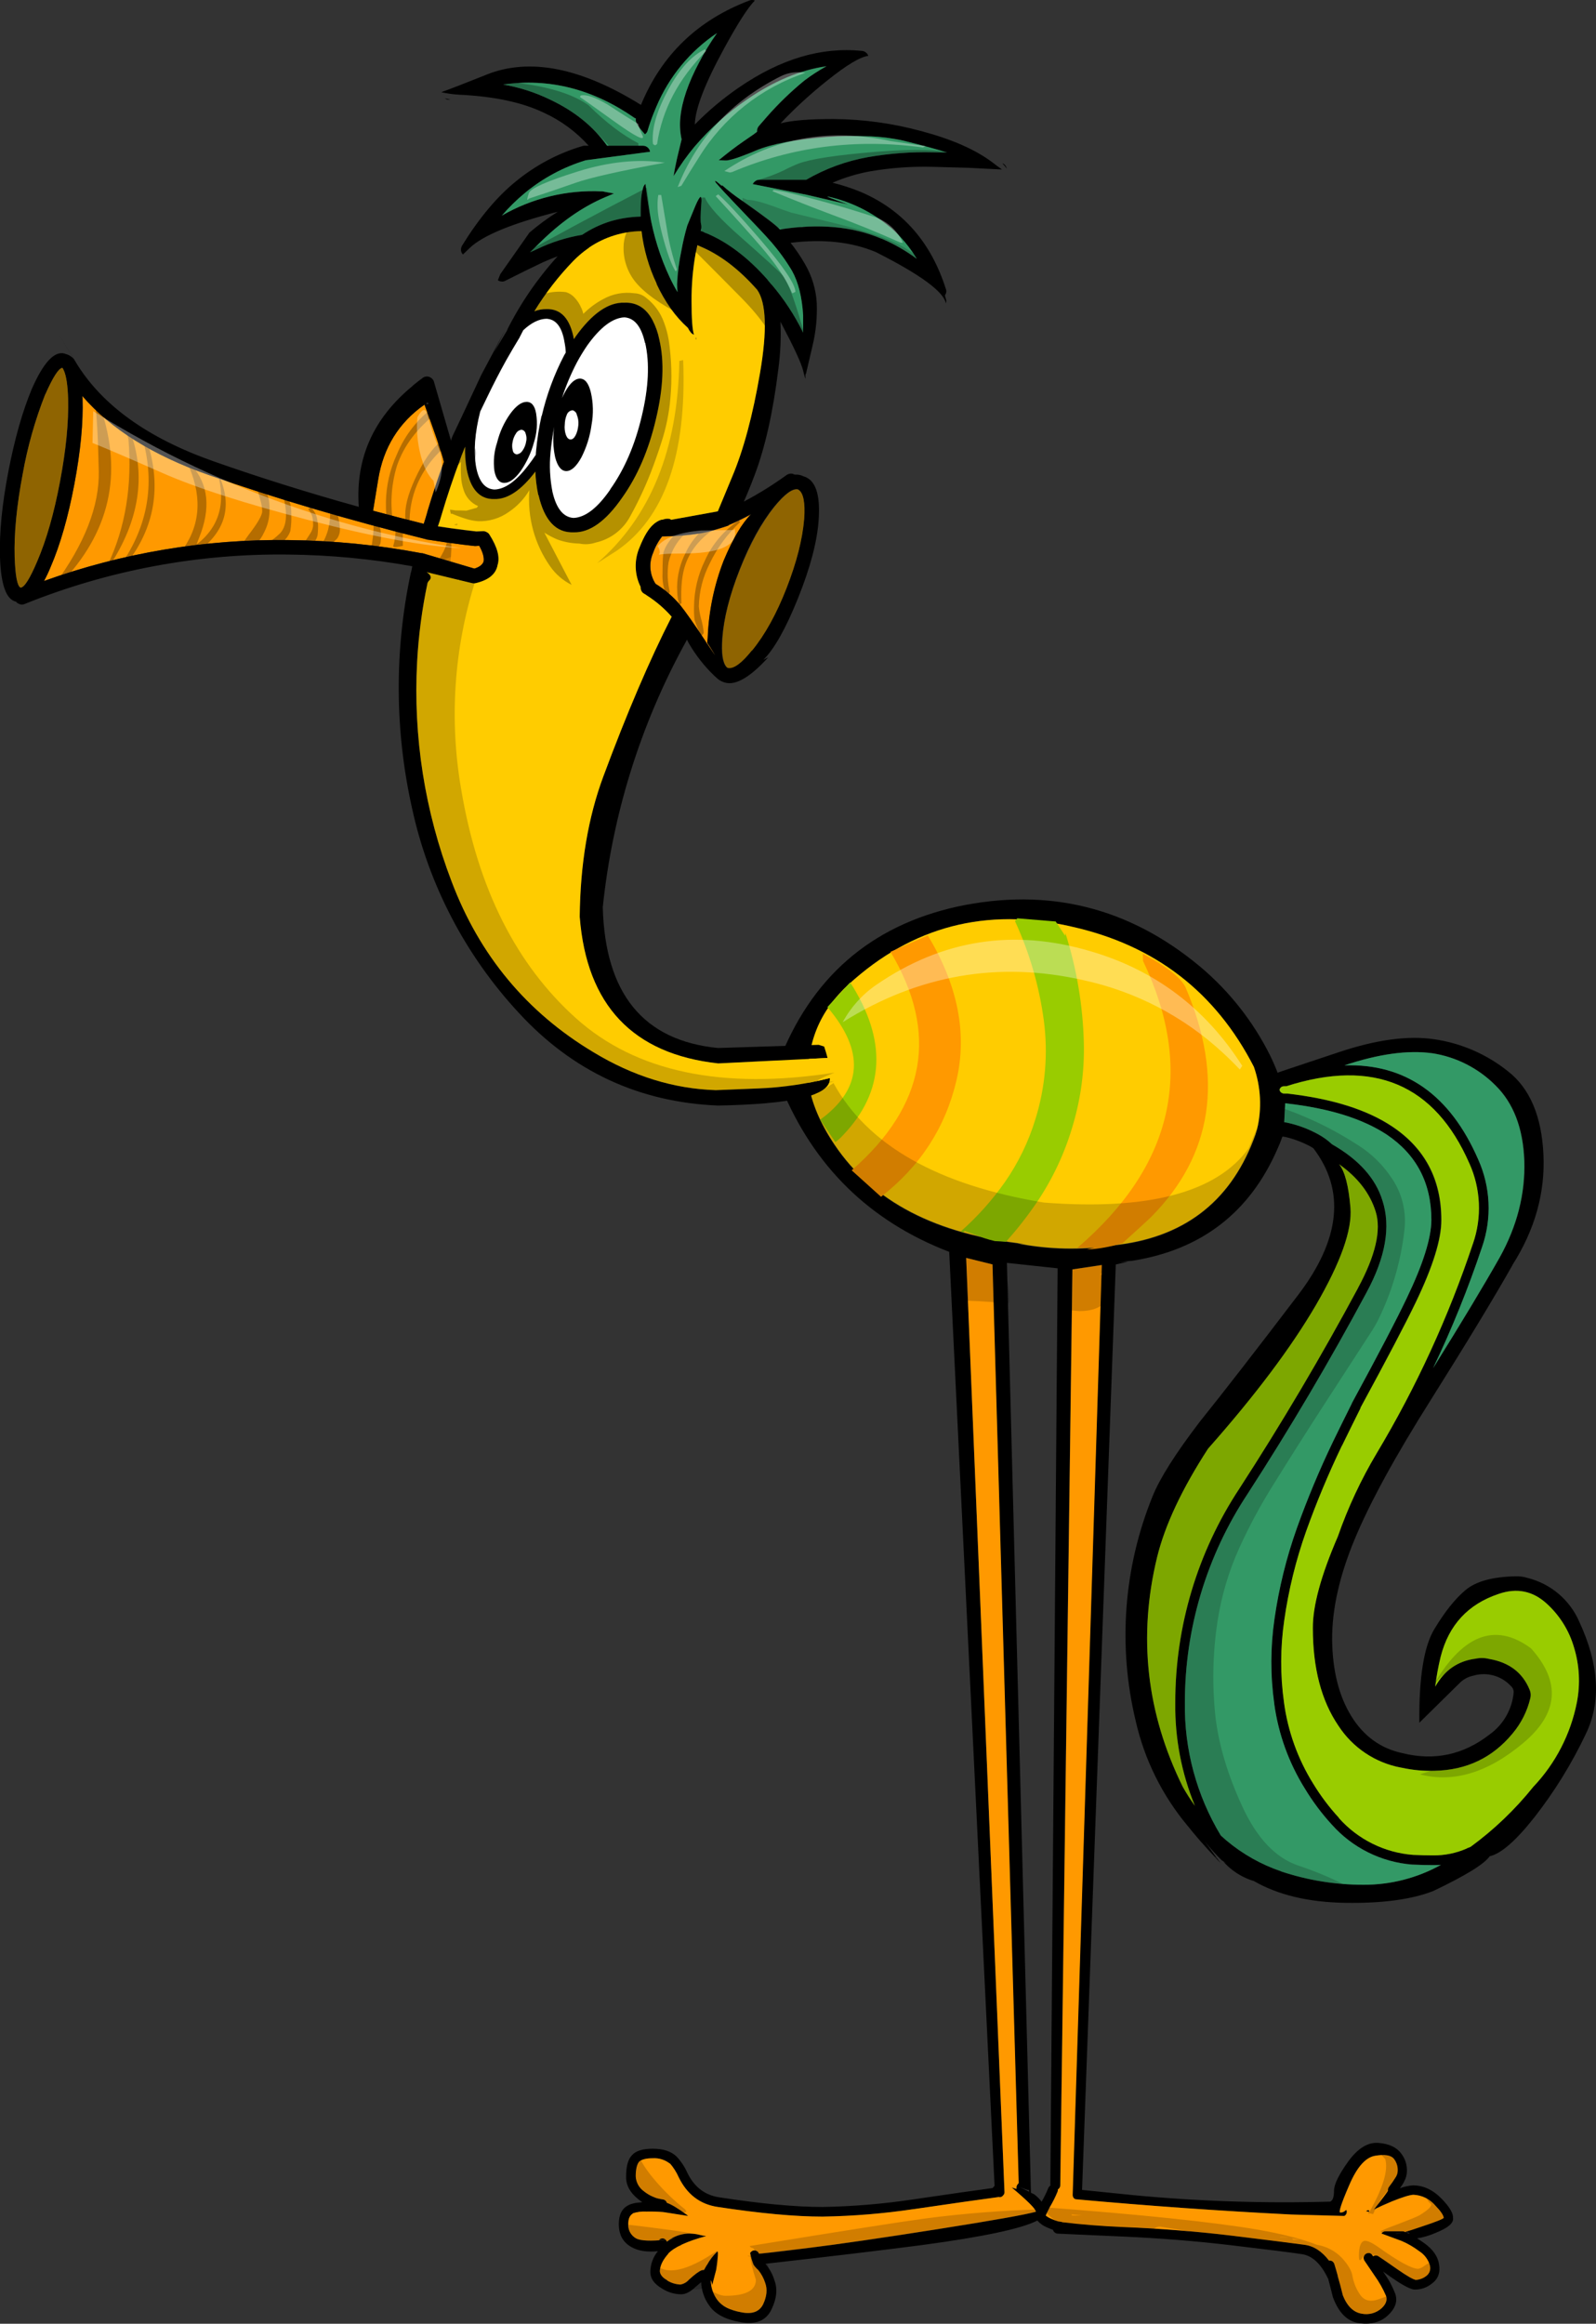
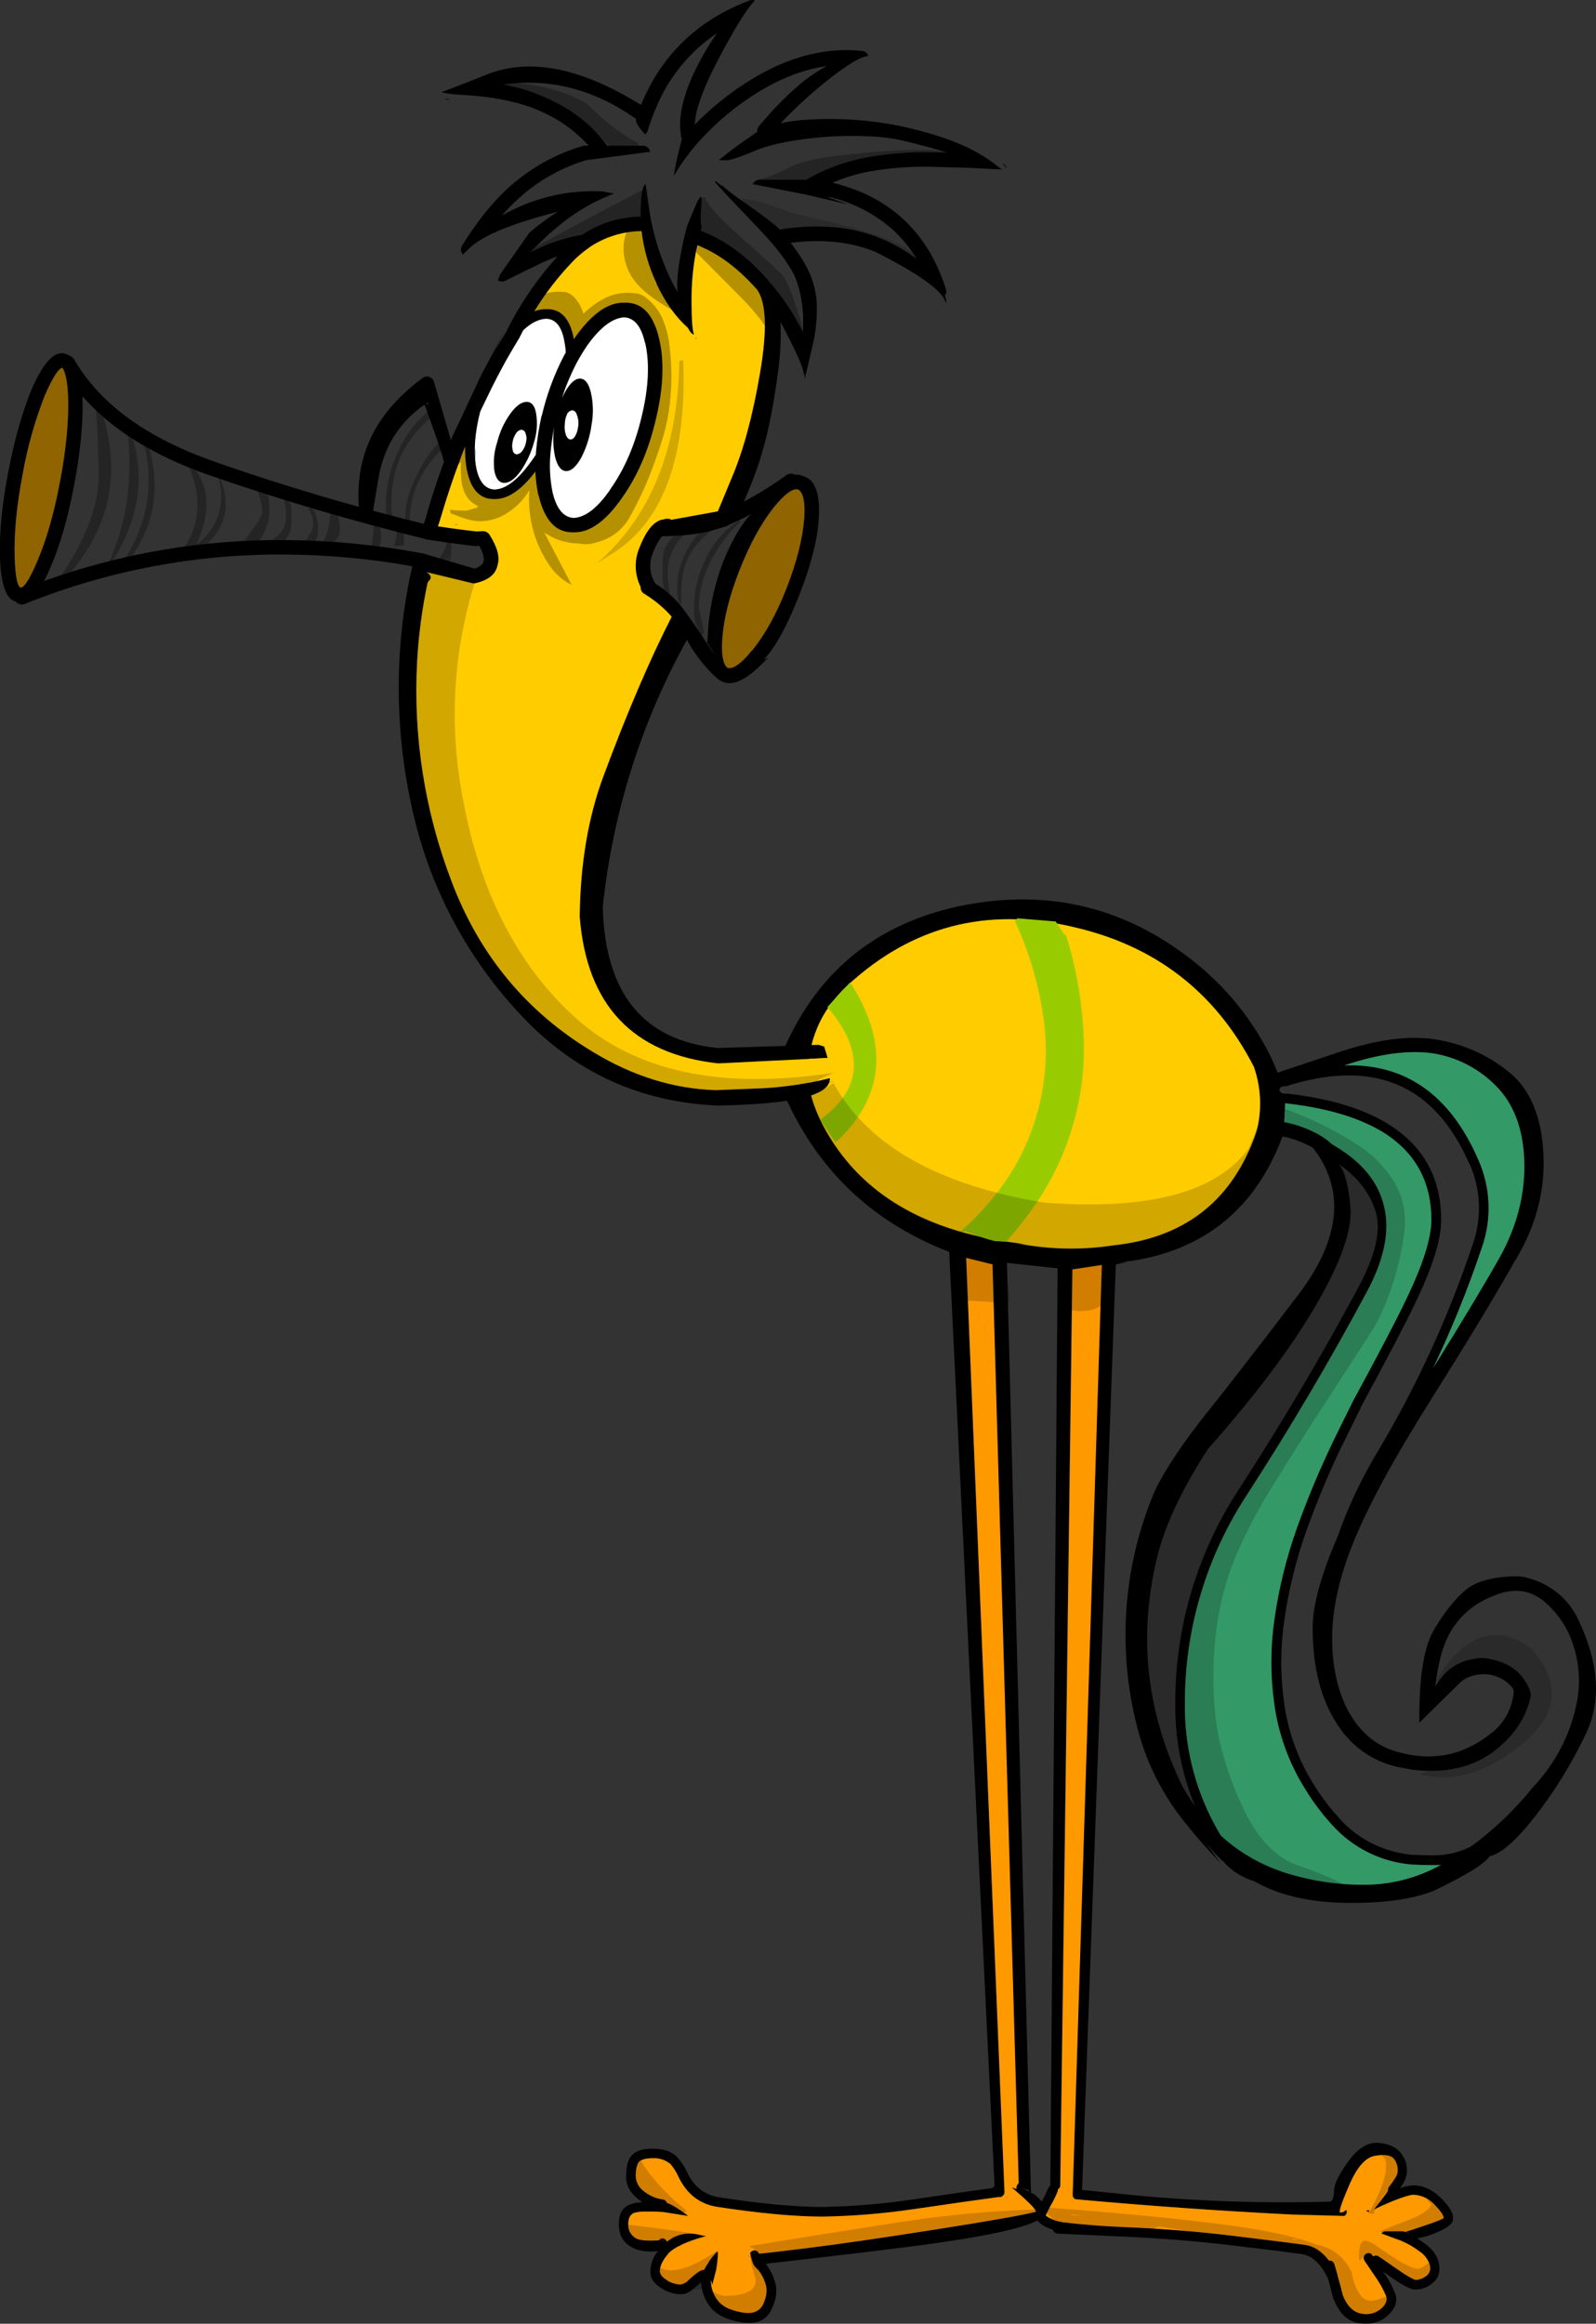
<svg xmlns="http://www.w3.org/2000/svg" version="1.0" id="Layer_1" x="0px" y="0px" viewBox="0 0 585.43 852.29" enable-background="new 0 0 585.43 852.29" xml:space="preserve">
  <rect x="0" y="0" width="585.43" height="852.29" fill="#333333" stroke="none" />
  <title>monsters1_0013</title>
  <path d="M446.42,681.58l-0.8-0.45c0.7,0.74,1.413,1.483,2.14,2.23l-1.33-1.78 M468.59,393.33c-0.82-2.147-1.74-4.253-2.76-6.32  c-6.216-12.431-14.908-23.46-25.54-32.41c-26.107-21.847-55.83-29.207-89.17-22.08c-31.92,7.067-53.813,26.213-65.68,57.44  l1.07-0.18l1.25,7.3l-1.78,0.45c0.187,0.38,0.363,0.767,0.53,1.16c11.927,29.087,32.483,49.24,61.67,60.46l16.64,342.57l-0.27,0.27  c-0.164,0.161-0.312,0.339-0.44,0.53c-6.047,0.813-15.807,2.21-29.28,4.19c-10.961,1.642-22.018,2.564-33.1,2.76  c-9.953,0-22.62-1.187-38-3.56c-5.207-0.813-9.063-3.78-11.57-8.9c-0.984-2.23-2.336-4.279-4-6.06l0,0  c-2-1.907-4.907-2.857-8.72-2.85c-3.68,0-6.2,0.773-7.56,2.32c-1.487,1.46-2.227,4.103-2.22,7.93c-0.047,3.08,1.407,5.81,4.36,8.19  c0.505,0.425,1.039,0.812,1.6,1.16l-1.51,0.18c-1.23,0.081-2.436,0.383-3.56,0.89h0.09c-2.433,1.12-3.65,3.437-3.65,6.95  c0,4,1.603,6.85,4.81,8.55c2.42,1.333,5.593,1.807,9.52,1.42c-1.727,2.082-2.699,4.686-2.76,7.39c-0.1,2.533,1.383,4.67,4.45,6.41  l0,0c2,1.261,4.306,1.952,6.67,2c1.687,0.073,3.527-0.847,5.52-2.76c0.807-0.667,1.473-1.23,2-1.69c0.113,3.115,1.158,6.125,3,8.64  c2.06,3.013,5.797,5.013,11.21,6c5.82,1.1,9.707-0.503,11.66-4.81c1.907-4,2.203-7.59,0.89-10.77V836  c-0.691-2.088-1.778-4.023-3.2-5.7c23.627-2.667,42.76-4.953,57.4-6.86c22.44-3.013,36.56-6.013,42.36-9  c0.945,1.091,2.134,1.944,3.47,2.49c0.853,0.373,1.593,0.67,2.22,0.89c0.227,0.769,0.893,1.329,1.69,1.42  c2.193,0.12,10.143,0.477,23.85,1.07c13.707,0.593,27.04,1.663,40,3.21c13.06,1.54,21.75,2.637,26.07,3.29  c3.693,0.667,6.78,3.607,9.26,8.82l0.09,0.09c0.513,1.893,1.107,4.21,1.78,6.95c0.051,0.047,0.083,0.111,0.09,0.18  c2.147,5.633,5.38,8.72,9.7,9.26c4.32,0.54,7.79-0.44,10.41-2.94c2.907-2.733,3.707-5.553,2.4-8.46  c-0.632-1.564-1.373-3.081-2.22-4.54c-0.587-0.94-1.253-1.94-2-3l3.2,2.23c4.36,3.027,7.237,4.48,8.63,4.36  c2.183-0.023,4.295-0.776,6-2.14c2.367-1.707,3.257-4.14,2.67-7.3l0,0c-0.473-2.787-2.223-5.28-5.25-7.48  c-0.94-0.667-1.86-1.29-2.76-1.87c2.332-0.365,4.605-1.038,6.76-2c4.553-1.807,6.69-3.617,6.41-5.43c0.127-1.713-1.237-4.047-4.09-7  c-3.207-3.333-6.737-5-10.59-5c-1.65,0.099-3.273,0.461-4.81,1.07c0.55-0.742,1.054-1.517,1.51-2.32v-0.09  c0.702-1.216,1.071-2.596,1.07-4c0.038-2.359-0.747-4.657-2.22-6.5c-1.7-2.2-4.46-3.447-8.28-3.74s-7.487,1.963-11,6.77  c-3.5,4.867-5.25,8.457-5.25,10.77s-0.473,3.647-1.42,4c-24.173,0.695-48.366-0.106-72.44-2.4L397,803.22h-0.09l12.37-339.45l0,0  l4.45-1l-3,0.09c1.54-0.18,3.113-0.33,4.72-0.45c25.273-4.04,42.983-17.707,53.13-41c0.627-1.333,1.19-2.73,1.69-4.19  c0.074-0.113,0.134-0.233,0.18-0.36l1.16,0.18c3.293,0.786,6.465,2.014,9.43,3.65l0.71,0.45c11.807,15.493,9.937,33.45-5.61,53.87  c-15.547,20.42-27.547,35.883-36,46.39c-8.967,11.733-14.767,20.9-17.4,27.5c-10.602,26.141-12.749,54.946-6.14,82.37  c3.192,14.042,9.658,27.131,18.87,38.2c2.927,3.687,6.28,7.53,10.06,11.53c0.044,0.055,0.11,0.088,0.18,0.09  c0.196,0.137,0.404,0.257,0.62,0.36l-4.45-6.14c1.526,1.958,3.158,3.831,4.89,5.61l1.33,1.34c0.62,0.447,1.243,0.863,1.87,1.25  l-1.16-0.62c0.527,0.567,1.06,1.1,1.6,1.6c2.717,2.514,5.973,4.371,9.52,5.43c8.887,5.127,20.1,7.793,33.64,8  s24.277-1.247,32.21-4.36c11.84-5.653,18.723-9.897,20.65-12.73c4.127-0.9,9.583-5.65,16.37-14.25  c7.402-9.465,13.734-19.721,18.88-30.58c5.7-11.76,4.9-25.503-2.4-41.23c-3.472-7.968-10.441-13.877-18.87-16  c-1.465-0.471-3.002-0.681-4.54-0.62c-8.367,0.18-14.447,1.847-18.24,5s-7.62,7.933-11.48,14.34  c-3.853,6.347-5.693,17.803-5.52,34.37c5.04-4.987,10.04-9.913,15-14.78c1.34-1.261,3.006-2.124,4.81-2.49  c4.951-1.456,10.299,0.03,13.79,3.83c0.668,0.582,1.036,1.435,1,2.32c-0.556,6.173-3.772,11.799-8.81,15.41  c-9.613,7.48-20.28,9.767-32,6.86c-8-1.713-14.26-6.253-18.78-13.62c-4.52-7.367-6.853-16.657-7-27.87  c-0.087-11.2,2.673-23.533,8.28-37s14.92-30.503,27.94-51.11c13.1-20.82,23.067-37.263,29.9-49.33v-0.09  c8.247-12.927,12.043-26.433,11.39-40.52c-0.653-14.087-4.987-24.267-13-30.54c-7.795-6.248-17.115-10.304-27-11.75  c-9.633-1.433-21.3,0.14-35,4.72l-20.56,6.86l-2,0.71 M392.95,339.95c30.553,6.767,52.887,23.923,67,51.47  c2.563,7.363,2.966,15.306,1.16,22.89c-0.363,1.333-0.807,2.642-1.33,3.92c-8.9,23.093-26.017,35.977-51.35,38.65  c-11.7,1.799-23.622,1.558-35.24-0.71l3.2,0.27c-32.86-3.453-56.293-15.623-70.3-36.51c-5.233-7.787-8.407-15.297-9.52-22.53  c-0.9-14.467,4.02-26.6,14.76-36.4c23.253-21.253,50.453-28.317,81.6-21.19 M493.13,390.75c12.593-4.2,23.33-5.683,32.21-4.45  c8.8,1.333,16.942,5.451,23.23,11.75c6.613,6.5,10.143,15.7,10.59,27.6c0.393,12.173-2.633,24.047-9.08,35.62l0,0  c-5.84,10.307-13.967,23.813-24.38,40.52c6.914-14.454,12.926-29.322,18-44.52c3.613-10.459,3.105-21.902-1.42-32  c-10.347-23.767-26.72-35.283-49.12-34.55 M538.99,426.72c4.171,9.27,4.646,19.782,1.33,29.39  c-8.945,26.837-20.788,52.619-35.32,76.89c-5.796,9.67-10.597,19.902-14.33,30.54c-6.153,14.233-9.21,25.423-9.17,33.57  c0,14.667,3.113,26.6,9.34,35.8c5.229,8.073,13.544,13.645,23,15.41H514c0.141,0.054,0.289,0.085,0.44,0.09  c3.858,0.837,7.804,1.197,11.75,1.07c11.747-0.24,21.3-4.81,28.66-13.71c3.158-3.763,5.384-8.216,6.5-13  c0.236-1.003,0.141-2.055-0.27-3c-2.553-6.293-7.507-10.063-14.86-11.31c-1.637-0.418-3.349-0.449-5-0.09  c-6.467,0.833-11.39,4.247-14.77,10.24c0.448-3.703,1.116-7.376,2-11c2.967-11.573,10.057-19.24,21.27-23  c6.667-2.313,12.54-1.127,17.62,3.56c4.746,4.308,8.207,9.846,10,16c2.012,6.546,2.38,13.488,1.07,20.21  c-2.279,11.644-7.829,22.397-16,31c-6.667,8.312-14.4,15.709-23,22c-0.38,0.133-0.823,0.31-1.33,0.53  c-0.023,0.036-0.054,0.067-0.09,0.09c-3.899,1.702-8.116,2.551-12.37,2.49l0,0c-2.213,0-4.647-0.06-7.3-0.18  c-10.486-0.821-20.246-5.674-27.23-13.54h0.09c-3.583-3.888-6.772-8.122-9.52-12.64c-5.615-9.041-9.248-19.171-10.66-29.72l0,0  c-1.4-9.987-1.369-20.122,0.09-30.1c1.578-11.102,4.258-22.019,8-32.59c3.836-10.729,8.232-21.251,13.17-31.52v0.09  c2.253-4.633,4.537-9.263,6.85-13.89H499c9.84-18.12,16.603-31.06,20.29-38.82c6.267-13.053,9.38-23.087,9.34-30.1  c0-14.827-6-26.253-18-34.28c-9.28-6.207-22.153-10.243-38.62-12.11c-0.265,0.044-0.535,0.044-0.8,0  c-0.344,0.057-0.697-0.006-1-0.18c-0.299-0.122-0.549-0.34-0.71-0.62c-0.172-0.229-0.237-0.52-0.18-0.8  c0.135-0.315,0.348-0.591,0.62-0.8c0.324-0.189,0.695-0.282,1.07-0.27c0.236-0.029,0.474-0.029,0.71,0  c32.06-10.227,54.457-0.787,67.19,28.32 M471.37,404.66l0.8,0.09c15.507,1.793,27.67,5.593,36.49,11.4  c10.927,7.333,16.383,17.78,16.37,31.34c-0.04,6.667-3.04,16.193-9,28.58c-3.673,7.727-10.407,20.61-20.2,38.65v0.09  c-2.313,4.633-4.597,9.263-6.85,13.89l0,0c-5.004,10.386-9.46,21.027-13.35,31.88c-3.828,10.77-6.571,21.895-8.19,33.21  c-1.505,10.303-1.536,20.768-0.09,31.08v0.09c1.531,11.026,5.375,21.604,11.28,31.04c2.849,4.709,6.159,9.124,9.88,13.18l0,0  c7.577,8.537,18.17,13.803,29.55,14.69h0.09c2.667,0.12,5.13,0.18,7.39,0.18h0.09c1.053,0,2.09-0.03,3.11-0.09h-0.18  c-8.681,4.827-18.457,7.34-28.39,7.3c-10.285,0.016-20.505-1.639-30.26-4.9H470c-7.381-2.497-14.232-6.35-20.2-11.36  c-0.667-0.567-1.333-1.16-2-1.78c-8.859-14.685-13.422-31.561-13.17-48.71c-0.013-27.23,7.986-53.863,23-76.58  c15.62-24.147,30.157-48.753,43.61-73.82c7.027-12.96,8.983-24.21,5.87-33.75c-2.5-8.16-8.67-15.047-18.51-20.66  c-1.471-1.391-3.114-2.588-4.89-3.56c-3.621-2.015-7.52-3.484-11.57-4.36l-1.07-0.18l0.36-6.95 M504.62,444.45  c2.107,6.733-0.06,16.067-6.5,28c-13.413,24.953-27.92,49.47-43.52,73.55c-15.364,23.309-23.533,50.623-23.49,78.54  c-0.174,12.974,2.278,25.849,7.21,37.85c-1.612-2.232-3.097-4.552-4.45-6.95c-13.333-27.073-16.477-55.153-9.43-84.24  c2.88-11.767,9.11-25.033,18.69-39.8c17.333-19.553,30.533-37.127,39.6-52.72c9.067-15.593,13.277-27.487,12.63-35.68  c-0.667-8.073-2.06-13.407-4.18-16C498.107,431.893,502.587,437.71,504.62,444.45 M393.38,465.55l10.68-1.6l-10.68,341  c-0.033,0.487,0.125,0.967,0.44,1.34c0.175,0.167,0.388,0.29,0.62,0.36c26.28,2.373,52.68,4.243,79.2,5.61l19.36,0.49  c0.168-0.05,0.319-0.143,0.44-0.27c0.343-0.325,0.535-0.778,0.53-1.25c0-0.667-0.177-0.817-0.53-0.45  c-0.47,0.472-1.114,0.728-1.78,0.71c-0.813,0.133,0.223-3.133,3.11-9.8c2.887-6.667,6.06-10.333,9.52-11  c3.533-0.587,5.847-0.23,6.94,1.07c0.965,1.21,1.468,2.723,1.42,4.27c0.01,0.816-0.204,1.618-0.62,2.32l0,0  c-0.785,1.297-1.647,2.546-2.58,3.74c-0.297,0.379-0.427,0.863-0.36,1.34c0,0.187-1.72,2.503-5.16,6.95  c2.04-1.013,4.263-2.013,6.67-3c3.86-1.56,6.47-2.36,7.83-2.4c3.097,0.132,5.998,1.554,8,3.92c1.947,2,2.983,3.513,3.11,4.54  c-0.247,0.433-2.947,1.503-8.1,3.21c-2.56,0.86-4.607,1.527-6.14,2l-0.27-0.18c-0.203-0.054-0.411-0.084-0.62-0.09h-6.23  c-0.472-0.005-0.925,0.187-1.25,0.53l-0.27,0.27l7.48,2.76c2.278,0.986,4.43,2.242,6.41,3.74c1.907,1.209,3.303,3.078,3.92,5.25V831  c0.363,1.401-0.164,2.883-1.33,3.74c-1.093,0.87-2.435,1.367-3.83,1.42c-0.973-0.113-3.17-1.36-6.59-3.74  c-4.613-3.213-7.047-4.88-7.3-5c-0.443-0.217-0.953-0.249-1.42-0.09l-0.36,0.18c-0.076-0.13-0.166-0.251-0.27-0.36  c-0.232-0.402-0.619-0.692-1.07-0.8c-0.461-0.068-0.932,0.028-1.33,0.27c-0.399,0.277-0.683,0.689-0.8,1.16  c-0.07,0.465,0.025,0.939,0.27,1.34c0.5,0.707,1.747,2.547,3.74,5.52c1.656,2.305,3.058,4.783,4.18,7.39  c0.533,1.547,0,3.06-1.6,4.54c-2.001,1.811-4.749,2.555-7.39,2c-3.033-0.527-5.347-2.843-6.94-6.95l0.09,0.18  c-0.667-2.767-1.29-5.1-1.87-7v-0.18c-0.527-1.907-0.943-3.33-1.25-4.27c-0.149-0.457-0.467-0.84-0.89-1.07  c-0.333-0.157-0.704-0.22-1.07-0.18c-2.58-3.413-5.58-5.343-9-5.79c-4.333-0.667-13.053-1.763-26.16-3.29  c-13.107-1.527-26.533-2.613-40.28-3.26c-8.04-0.347-15.487-0.94-22.34-1.78c-0.218-0.119-0.462-0.18-0.71-0.18  c-0.151-0.005-0.299-0.036-0.44-0.09c-0.089,0.014-0.181,0.014-0.27,0c-0.917-0.257-1.81-0.592-2.67-1  c-0.72-0.286-1.394-0.677-2-1.16c0.093-0.287,0.597-1.327,1.51-3.12c1.095-1.824,2.048-3.729,2.85-5.7  c0.078-0.235,0.102-0.484,0.07-0.73c0.143-0.055,0.267-0.149,0.36-0.27c0.352-0.318,0.546-0.776,0.53-1.25l4.45-335.89 M514,818.9  c0.149-0.018,0.296-0.048,0.44-0.09c-0.695,0.227-1.412,0.378-2.14,0.45c-0.907,0-0.343-0.12,1.69-0.36 M516.99,819.26  c0,0,0,0.07,0,0.09l-1.42-0.62C516.523,818.73,516.997,818.907,516.99,819.26 M385.28,801.36c0,0.127,0,0.217,0,0.27  c-0.363,0.243-0.642,0.592-0.8,1c-0.682,1.689-1.484,3.326-2.4,4.9c-0.766-1.006-1.664-1.904-2.67-2.67l-1.25-0.62l-8.81-341.05  l18.6,2l-2.67,336.15 M354.28,461.34l9.7,2.4l9.61,337c-0.158,0.167-0.305,0.344-0.44,0.53c-0.297,0.379-0.427,0.863-0.36,1.34  c0,0.087,0,0.177,0,0.27l-1.78-0.53c5.807,4.88,8.773,7.847,8.9,8.9c-3.867,1.087-15.91,3.223-36.13,6.41  c-20.22,3.187-36.147,5.497-47.78,6.93c-11.68,1.473-17.553,2.14-17.62,2c-0.13-0.451-0.457-0.819-0.89-1  c-0.415-0.201-0.892-0.233-1.33-0.09c-0.42,0.182-0.771,0.494-1,0.89c0.286,1.458,0.704,2.888,1.25,4.27  c0.504,0.741,1.102,1.413,1.78,2c1.102,1.381,1.945,2.949,2.49,4.63l0,0c0.887,2.38,0.62,5.047-0.8,8  c-1.373,2.667-3.983,3.617-7.83,2.85c-4.253-0.76-7.22-2.273-8.9-4.54c-1.502-2.03-2.341-4.475-2.4-7c0-0.493,0.177,0.01,0.53,1.51  l1.42-5.52c0.667-4.793,0.813-7.05,0.44-6.77c-1.537,1.45-2.83,3.138-3.83,5v-0.09l-1.07,1.87c-0.27-0.033-0.544-0.002-0.8,0.09  c-0.947,0.307-2.52,1.463-4.72,3.47c-0.805,0.928-1.902,1.556-3.11,1.78c-1.734-0.067-3.42-0.588-4.89-1.51v-0.09  c-1.68-0.933-2.57-2.03-2.67-3.29c0.06-2.033,1.097-4.17,3.11-6.41h-0.09c2.273-2.413,6.96-4.58,14.06-6.5H259  c-0.812-0.077-1.615-0.228-2.4-0.45c-1.107-0.274-2.24-0.424-3.38-0.45c-2.546-0.044-5.051,0.65-7.21,2c0.487,0,1.02-0.03,1.6-0.09  c-0.573,0.073-1.137,0.133-1.69,0.18l-1.25,0.89c-0.082-0.271-0.234-0.516-0.44-0.71c-5.5,0.547-9.09,0.397-10.77-0.45  c-1.981-1.055-3.139-3.194-2.94-5.43c0-1.833,0.563-3.08,1.69-3.74v-0.09c1.615-0.51,3.309-0.721,5-0.62  c2.048-0.05,4.098,0.01,6.14,0.18l9.08,1.42c-0.102-0.136-0.224-0.258-0.36-0.36c-3.333-2.433-5.797-3.917-7.39-4.45  c-0.051-0.194-0.143-0.375-0.27-0.53c-0.272-0.387-0.692-0.644-1.16-0.71c-2.567-0.33-4.991-1.369-7-3  c-1.775-1.258-2.88-3.257-3-5.43c0-2.593,0.417-4.403,1.25-5.43c0.947-0.827,2.613-1.243,5-1.25c2.281-0.135,4.532,0.577,6.32,2  v-0.09c1.311,1.527,2.389,3.239,3.2,5.08c3.073,6.28,7.82,9.9,14.24,10.86c15.54,2.353,28.36,3.53,38.46,3.53  c11.232-0.181,22.44-1.103,33.55-2.76h0.09c14.513-2.133,24.717-3.587,30.61-4.36c0.096-0.006,0.189-0.037,0.27-0.09  c0.169,0.063,0.349,0.094,0.53,0.09c0.463-0.011,0.894-0.241,1.16-0.62c0.358-0.314,0.553-0.774,0.53-1.25L354.4,461.37 M377.18,803  c0.08-0.087,0.2,0.21,0.36,0.89l-3.38-1.69c2.573,1.033,3.573,1.3,3,0.8 M244.16,821.52c-0.3-0.323-0.719-0.511-1.16-0.52  c-0.472-0.005-0.925,0.187-1.25,0.53c-0.107,0.107,0.693,0.077,2.4-0.09 M502.15,811.2c0.08-0.62-0.277-0.71-1.07-0.27  c0.11,0.078,0.232,0.139,0.36,0.18c0.218,0.081,0.448,0.125,0.68,0.13L502.15,811.2z" />
  <path fill="#FF9900" d="M364.1,463.77l-9.7-2.4L368.46,804c0.023,0.476-0.172,0.936-0.53,1.25c-0.266,0.379-0.697,0.609-1.16,0.62  c-0.181,0.004-0.361-0.027-0.53-0.09c-0.081,0.053-0.174,0.084-0.27,0.09c-5.893,0.773-16.097,2.227-30.61,4.36h-0.09  c-11.11,1.661-22.318,2.586-33.55,2.77c-10.093,0-22.937-1.187-38.53-3.56c-6.42-0.967-11.167-4.587-14.24-10.86  c-0.811-1.841-1.889-3.553-3.2-5.08v0.09c-1.788-1.423-4.039-2.135-6.32-2c-2.373,0-4.04,0.417-5,1.25  c-0.833,1.027-1.25,2.837-1.25,5.43c0.12,2.173,1.225,4.172,3,5.43c2.009,1.631,4.433,2.67,7,3c0.468,0.066,0.888,0.323,1.16,0.71  c0.127,0.155,0.219,0.336,0.27,0.53c1.607,0.533,4.07,2.017,7.39,4.45c0.136,0.102,0.258,0.224,0.36,0.36l-9.08-1.42  c-2.042-0.17-4.092-0.23-6.14-0.18c-1.691-0.101-3.385,0.11-5,0.62v0.09c-1.127,0.667-1.69,1.913-1.69,3.74  c-0.199,2.236,0.959,4.375,2.94,5.43c1.673,0.847,5.263,0.997,10.77,0.45c0.206,0.194,0.358,0.439,0.44,0.71l1.25-0.89  c0.553-0.047,1.117-0.107,1.69-0.18c-0.58,0.053-1.113,0.083-1.6,0.09c2.159-1.35,4.664-2.044,7.21-2  c1.14,0.026,2.273,0.176,3.38,0.45c0.785,0.222,1.588,0.373,2.4,0.45h0.18c-7.1,1.92-11.787,4.087-14.06,6.5h0.09  c-2,2.24-3.037,4.377-3.11,6.41c0.1,1.267,0.99,2.363,2.67,3.29v0.09c1.47,0.922,3.156,1.443,4.89,1.51  c1.208-0.224,2.305-0.852,3.11-1.78c2.193-2,3.767-3.157,4.72-3.47c0.256-0.092,0.53-0.123,0.8-0.09l1.07-1.87v0.09  c1-1.862,2.293-3.55,3.83-5c0.373-0.28,0.227,1.977-0.44,6.77l-1.42,5.52c-0.327-1.5-0.503-2.003-0.53-1.51  c0.059,2.525,0.898,4.97,2.4,7c1.68,2.267,4.647,3.78,8.9,4.54c3.847,0.74,6.457-0.21,7.83-2.85c1.42-2.96,1.687-5.627,0.8-8l0,0  c-0.545-1.681-1.388-3.249-2.49-4.63c-0.678-0.587-1.276-1.259-1.78-2c-0.546-1.382-0.964-2.812-1.25-4.27  c0.229-0.396,0.58-0.708,1-0.89c0.438-0.143,0.915-0.111,1.33,0.09c0.433,0.181,0.76,0.549,0.89,1c0.067,0.107,5.94-0.56,17.62-2  s27.64-3.757,47.88-6.95c20.22-3.187,32.263-5.323,36.13-6.41c-0.127-1.06-3.093-4.027-8.9-8.9l1.78,0.53c0-0.093,0-0.183,0-0.27  c-0.067-0.477,0.063-0.961,0.36-1.34c0.135-0.186,0.282-0.363,0.44-0.53l-9.61-337 M243,821c0.431-0.009,0.848,0.153,1.16,0.45  c-1.713,0.167-2.513,0.197-2.4,0.09C242.081,821.196,242.53,821.001,243,821 M404.06,464l-10.68,1.6l-4.45,335.89  c0.016,0.474-0.178,0.932-0.53,1.25c-0.093,0.121-0.217,0.215-0.36,0.27c0.037,0.27,0.006,0.545-0.09,0.8  c-0.802,1.971-1.755,3.876-2.85,5.7c-0.92,1.787-1.423,2.827-1.51,3.12c0.606,0.483,1.28,0.874,2,1.16  c0.86,0.408,1.753,0.743,2.67,1c0.089,0.014,0.181,0.014,0.27,0c0.141,0.054,0.289,0.085,0.44,0.09c0.248,0,0.492,0.061,0.71,0.18  c6.853,0.84,14.3,1.433,22.34,1.78c13.753,0.533,27.19,1.603,40.31,3.21s21.84,2.703,26.16,3.29c3.413,0.447,6.413,2.377,9,5.79  c0.366-0.04,0.737,0.023,1.07,0.18c0.423,0.23,0.741,0.613,0.89,1.07c0.307,0.94,0.723,2.363,1.25,4.27v0.18  c0.573,1.92,1.197,4.253,1.87,7l-0.09-0.18c1.593,4.107,3.907,6.423,6.94,6.95c2.641,0.555,5.389-0.189,7.39-2  c1.6-1.48,2.133-2.993,1.6-4.54c-1.122-2.607-2.523-5.085-4.18-7.39c-2-2.973-3.247-4.813-3.74-5.52  c-0.245-0.401-0.34-0.875-0.27-1.34c0.117-0.471,0.401-0.883,0.8-1.16c0.398-0.242,0.869-0.338,1.33-0.27  c0.451,0.108,0.838,0.398,1.07,0.8c0.104,0.109,0.194,0.23,0.27,0.36l0.36-0.18c0.467-0.159,0.977-0.127,1.42,0.09  c0.253,0.113,2.687,1.78,7.3,5c3.413,2.38,5.61,3.627,6.59,3.74c1.395-0.053,2.737-0.55,3.83-1.42  c1.166-0.857,1.693-2.339,1.33-3.74v-0.09c-0.617-2.172-2.013-4.041-3.92-5.25c-1.979-1.498-4.132-2.754-6.41-3.74l-7.48-2.76  l0.27-0.27c0.325-0.343,0.778-0.535,1.25-0.53h6.23c0.209,0.006,0.417,0.036,0.62,0.09l0.27,0.18c1.533-0.447,3.58-1.113,6.14-2  c5.153-1.707,7.853-2.777,8.1-3.21c-0.127-1.02-1.163-2.533-3.11-4.54c-2.002-2.366-4.903-3.788-8-3.92  c-1.333,0.047-3.943,0.847-7.83,2.4c-2.407,1.007-4.63,2.007-6.67,3c3.473-4.44,5.193-6.757,5.16-6.95  c-0.067-0.477,0.063-0.961,0.36-1.34c0.933-1.194,1.795-2.443,2.58-3.74l0,0c0.416-0.702,0.63-1.504,0.62-2.32  c0.048-1.547-0.455-3.06-1.42-4.27c-1.093-1.333-3.407-1.69-6.94-1.07s-6.707,4.287-9.52,11c-2.887,6.667-3.923,9.933-3.11,9.8  c0.666,0.018,1.31-0.238,1.78-0.71c0.367-0.34,0.543-0.19,0.53,0.45c0.005,0.472-0.187,0.925-0.53,1.25  c-0.121,0.127-0.272,0.22-0.44,0.27l-19.31-0.53c-26.52-1.333-52.92-3.203-79.2-5.61c-0.232-0.07-0.445-0.193-0.62-0.36  c-0.315-0.373-0.473-0.853-0.44-1.34l10.68-341 M501.16,810.92c0.793-0.44,1.15-0.35,1.07,0.27c-0.24,0.011-0.48-0.019-0.71-0.09  c-0.158-0.006-0.314-0.039-0.46-0.1L501.16,810.92z" />
-   <path fill="#99CC00" d="M498.12,472.41c6.44-11.907,8.607-21.24,6.5-28c-2.107-6.76-6.587-12.563-13.44-17.41  c2.12,2.607,3.513,7.94,4.18,16s-3.547,19.933-12.64,35.62c-9.1,15.593-22.3,33.167-39.6,52.72c-9.58,14.773-15.81,28.04-18.69,39.8  c-7.06,29.087-3.917,57.167,9.43,84.24c1.353,2.398,2.838,4.718,4.45,6.95c-4.932-12.001-7.384-24.876-7.21-37.85  c-0.028-27.898,8.144-55.189,23.5-78.48c15.587-24.06,30.093-48.577,43.52-73.55 M540.3,456.15c3.334-9.614,2.869-20.138-1.3-29.42  c-12.733-29.107-35.13-38.547-67.19-28.32c-0.236-0.029-0.474-0.029-0.71,0c-0.375-0.012-0.746,0.081-1.07,0.27  c-0.272,0.209-0.485,0.485-0.62,0.8c-0.057,0.28,0.008,0.571,0.18,0.8c0.161,0.28,0.411,0.498,0.71,0.62  c0.303,0.174,0.656,0.237,1,0.18c0.265,0.044,0.535,0.044,0.8,0c16.467,1.867,29.34,5.903,38.62,12.11c12,8,18,19.427,18,34.28  c0.04,7.007-3.073,17.04-9.34,30.1c-3.74,7.767-10.533,20.71-20.38,38.83h0.09c-2.313,4.633-4.597,9.263-6.85,13.89v-0.09  c-4.938,10.269-9.334,20.791-13.17,31.52c-3.742,10.571-6.422,21.488-8,32.59c-1.459,9.978-1.49,20.113-0.09,30.1l0,0  c1.415,10.557,5.055,20.694,10.68,29.74c2.748,4.518,5.937,8.752,9.52,12.64h-0.09c6.984,7.866,16.744,12.719,27.23,13.54  c2.667,0.12,5.1,0.18,7.3,0.18l0,0c4.259,0.056,8.48-0.799,12.38-2.51c0.036-0.023,0.067-0.054,0.09-0.09  c0.513-0.22,0.957-0.397,1.33-0.53c8.6-6.291,16.333-13.688,23-22c8.171-8.603,13.721-19.356,16-31  c1.31-6.722,0.942-13.664-1.07-20.21c-1.793-6.154-5.254-11.692-10-16c-5.1-4.667-10.973-5.853-17.62-3.56  c-11.213,3.74-18.303,11.407-21.27,23c-0.884,3.624-1.552,7.297-2,11c3.38-6,8.303-9.413,14.77-10.24  c1.651-0.359,3.363-0.328,5,0.09c7.333,1.247,12.287,5.017,14.86,11.31c0.411,0.945,0.506,1.997,0.27,3  c-1.116,4.784-3.342,9.237-6.5,13c-7.333,8.907-16.887,13.477-28.66,13.71c-3.946,0.127-7.892-0.233-11.75-1.07  c-0.151-0.005-0.299-0.036-0.44-0.09h-0.09c-9.456-1.765-17.771-7.336-23-15.41c-6.233-9.167-9.347-21.1-9.34-35.8  c-0.047-8.147,3.01-19.337,9.17-33.57c3.708-10.635,8.482-20.867,14.25-30.54c14.525-24.272,26.361-50.054,35.3-76.89V456.15z" />
  <path fill="#339966" d="M472.22,404.73l-0.8-0.09l-0.36,6.95l1.07,0.18c4.05,0.876,7.949,2.345,11.57,4.36  c1.776,0.972,3.419,2.169,4.89,3.56c9.84,5.613,16.01,12.5,18.51,20.66c3.107,9.54,1.15,20.79-5.87,33.75  c-13.453,25.067-27.99,49.673-43.61,73.82c-15.014,22.717-23.013,49.35-23,76.58c-0.252,17.149,4.311,34.025,13.17,48.71  c0.667,0.62,1.333,1.213,2,1.78c5.965,5.024,12.816,8.891,20.2,11.4h-0.09c9.755,3.261,19.975,4.916,30.26,4.9  c9.933,0.04,19.709-2.473,28.39-7.3h0.18c-1.02,0.073-2.057,0.103-3.11,0.09h-0.09c-2.24,0-4.703-0.06-7.39-0.18h-0.09  c-11.38-0.887-21.973-6.153-29.55-14.69l0,0c-3.72-4.065-7.026-8.491-9.87-13.21c-5.886-9.454-9.706-20.046-11.21-31.08v-0.09  c-1.446-10.312-1.415-20.777,0.09-31.08c1.619-11.315,4.362-22.44,8.19-33.21c3.875-10.841,8.314-21.473,13.3-31.85l0,0  c2.253-4.633,4.537-9.263,6.85-13.89v-0.09c9.8-18.033,16.533-30.917,20.2-38.65c5.953-12.413,8.953-21.94,9-28.58  c0-13.553-5.457-24-16.37-31.34c-8.813-5.807-20.977-9.607-36.49-11.4 M525.32,386.31c-8.88-1.233-19.617,0.25-32.21,4.45  c22.4-0.733,38.773,10.783,49.12,34.55c4.525,10.098,5.033,21.541,1.42,32c-5.074,15.198-11.086,30.066-18,44.52  c10.413-16.7,18.54-30.207,24.38-40.52l0,0c6.447-11.573,9.473-23.447,9.08-35.62c-0.447-11.9-3.977-21.1-10.59-27.6  c-6.267-6.303-14.386-10.434-23.17-11.79L525.32,386.31z" />
  <path fill="#FFCC00" d="M459.94,391.29c-14.12-27.547-36.453-44.703-67-51.47c-31.147-7.127-58.347-0.063-81.6,21.19  c-10.74,9.793-15.663,21.873-14.77,36.24c1.12,7.233,4.293,14.743,9.52,22.53c14,20.887,37.433,33.057,70.3,36.51l-3.2-0.27  c11.618,2.268,23.54,2.509,35.24,0.71c25.333-2.667,42.45-15.55,51.35-38.65c0.523-1.278,0.967-2.587,1.33-3.92  C462.908,406.581,462.502,398.646,459.94,391.29z" />
  <path fill="#99CC00" d="M311.86,360.3l-8.37,9.08c13.82,16.207,12.93,29.98-2.67,41.32l5.61,8.19c1.044-0.749,2.001-1.615,2.85-2.58  c15.333-16.087,16.193-34.753,2.58-56 M390.8,342.23l-0.09,1l-3.47-5.25l-14.06-1.16l-0.89,1c5.321,11.546,8.89,23.821,10.59,36.42  c1.622,12.192,0.56,24.591-3.11,36.33c-2.509,8.225-6.292,16.006-11.21,23.06c-4.648,6.609-10.055,12.651-16.11,18  c0.308,0.126,0.606,0.276,0.89,0.45c0.162-0.219,0.339-0.426,0.53-0.62c2.373,0.947,4.777,1.837,7.21,2.67  c1.247,0.413,2.523,0.77,3.83,1.07c1.333,0.06,2.697,0.15,4.09,0.27c3.908-4.366,7.536-8.975,10.86-13.8  c6.217-9.058,10.906-19.074,13.88-29.65c2.775-9.57,4.067-19.509,3.83-29.47c-0.343-13.695-2.622-27.273-6.77-40.33L390.8,342.23z" />
-   <path fill="#FF9900" d="M340.34,343.11l-13.7,6c17.74,29.68,12.993,56.393-14.24,80.14l10.77,9.71  c14.413-11.22,23.64-25.467,27.68-42.74c4-17.153,0.5-34.843-10.5-53.07 M156.75,187.73v-0.09c1.84-6.173,3.857-12.257,6.05-18.25  c-0.807-3.333-3.18-10.333-7.12-21c-9.44,6.613-15.107,15.787-17,27.52l-1.87,11.4c6.113,1.653,12.313,3.257,18.6,4.81  c0.5-1.513,0.943-2.967,1.33-4.36 M267.36,192.48c-0.173,0.113-0.143,0.173,0.09,0.18c0.233,0.007-1.813,0.673-6.14,2  c-4.353,1.26-10.493,1.973-18.42,2.14c-1.42,1.805-2.532,3.832-3.29,6c-1.634,3.709-1.3,7.99,0.89,11.4  c3.398,2.082,6.437,4.699,9,7.75c2,2.5,5.087,6.893,9.26,13.18c0.267,0.407,0.503,0.793,0.71,1.16v-0.09  c3.547,5.333,3.813,5.6,0.8,0.8l-0.8-1.16c0.073-0.593,0.133-1.217,0.18-1.87v-0.09c0.373-9.671,2.357-19.212,5.87-28.23  c3.393-8.047,6.747-13.713,10.06-17c-2.72,1.467-5.42,2.773-8.1,3.92h-0.09 M30.2,145.25c0.05,0.294,0.08,0.592,0.09,0.89  c0.307,8.887-0.693,19.363-3,31.43s-5.22,22.21-8.74,30.43c-0.706,1.736-1.507,3.432-2.4,5.08c28.761-10.328,59.143-15.408,89.7-15  c16.367,0.159,32.687,1.769,48.77,4.81H155l0.18,0.09h0.09l18.73,5.58c1.833-0.567,2.96-1.427,3.38-2.58  c0.253-1.48-0.28-3.41-1.6-5.79l-1.33,0.09h-0.35l-4.45-0.53c-4.193-0.533-8.347-1.127-12.46-1.78  c-0.306,0.004-0.61-0.057-0.89-0.18c-28.46-7.04-55.07-14.907-79.83-23.6C56.103,167.03,40.68,157.383,30.2,145.25 M434.85,362.08  c-1.72-3.5-6.94-7.597-15.66-12.29l0.09,2.67c19.107,40,11.067,75.083-24.12,105.25l6.14-0.09l-2.76,0.71  c4.502-0.248,8.956-1.055,13.26-2.4c6-5.42,9.47-8.597,10.41-9.53C444.877,423.553,449.09,395.447,434.85,362.08z" />
  <path d="M368.64,61c0.193,0.267,0.4,0.533,0.62,0.8c-0.015-0.189-0.077-0.371-0.18-0.53c-0.246-0.656-0.764-1.174-1.42-1.42l1,1.16   M165.12,36.52c-0.729-0.201-1.471-0.351-2.22-0.45c0.116,0.043,0.237,0.073,0.36,0.09c0.543,0.383,1.224,0.514,1.87,0.36   M255.28,123.61c0,0.327-0.06,0.477-0.18,0.45l0.27,0.53c0-0.333-0.03-0.667-0.09-1 M178.55,27.35  c-7.733,3.1-13.25,5.237-16.55,6.41c-0.005,0.03-0.005,0.06,0,0.09c0.467,0.107,0.91,0.197,1.33,0.27  c1.676,0.308,3.369,0.515,5.07,0.62c12.773,0.593,23.127,2.79,31.06,6.59c6.262,2.86,11.866,6.983,16.46,12.11h-1.42  c-0.24-0.004-0.479,0.027-0.71,0.09c-8.979,2.635-17.333,7.056-24.56,13c-6.913,5.593-13.5,13.46-19.76,23.6  c-0.317,0.569-0.443,1.224-0.36,1.87c0.103,0.506,0.349,0.971,0.71,1.34l2.4-2.32c4.807-4.633,15.603-9.087,32.39-13.36  c-3.653,2.295-7.132,4.855-10.41,7.66l-10.68,15.23l-0.89,2.23c0.336,0.258,0.738,0.414,1.16,0.45c0.548,0.12,1.122,0.024,1.6-0.27  c5.927-2.98,10.523-5.237,13.79-6.77c1.88-0.84,3.667-1.57,5.36-2.19c-7.451,8.216-13.739,17.415-18.69,27.34l0.62-0.89  c-2.747,4.507-4.587,7.563-5.52,9.17H181c-0.18,0.353-0.357,0.687-0.53,1l-0.18,0.36l5.07-10.06l-8.81,16.56  c-6.213,13.333-9.713,20.783-10.5,22.35c-0.271,0.569-0.478,1.166-0.62,1.78l-6.32-21.82c-0.209-0.523-0.585-0.963-1.07-1.25  c-0.439-0.314-0.971-0.472-1.51-0.45c-0.547,0.013-1.075,0.198-1.51,0.53c-1.233,0.92-2.45,1.87-3.65,2.85h0.09  c-14.493,11.833-21.11,26.643-19.85,44.43c-18.667-5.193-36.463-10.773-53.39-16.74C54.2,160.687,37.423,148.633,27.89,133  c-14.3-23.45,0,0,0-0.09c-0.045-0.051-0.076-0.113-0.09-0.18c-0.07-0.083-0.131-0.173-0.18-0.27c-0.821-1.371-2.176-2.338-3.74-2.67  l-0.09-0.09c-3.787-1.113-7.82,3.19-12.1,12.91l0,0c-3.427,8.187-6.303,18.31-8.63,30.37C0.733,185.04-0.287,195.537,0,204.47  c0.34,10.047,2.297,15.45,5.87,16.21c0.278,0.358,0.648,0.634,1.07,0.8c0.624,0.311,1.351,0.344,2,0.09  c30.72-12.408,63.601-18.584,96.73-18.17c15.249,0.149,30.459,1.577,45.47,4.27h0.09c-0.1,0.493-0.19,0.967-0.27,1.42  c-0.064,0.34-0.154,0.674-0.27,1c-6.055,28.461-5.905,57.892,0.44,86.29c6.076,28.046,19.569,53.947,39.07,75  c19.76,21.533,44.143,32.903,73.15,34.11c13.233-0.24,23.35-1.13,30.35-2.67c7-1.54,10.56-3.857,10.68-6.95  c0.037-0.148,0.037-0.302,0-0.45c-8.635,2.189-17.478,3.459-26.38,3.79c-9.967,0.44-15.1,0.647-15.4,0.62  c-15.393-0.473-30.343-5.103-44.85-13.89c-24.44-14.667-41.793-35.533-52.06-62.6c-9.829-25.643-14.152-53.067-12.69-80.49  c0.524-9.751,1.805-19.447,3.83-29c0.121-0.251,0.269-0.489,0.44-0.71c1.18-1.02,0.943-2.09-0.71-3.21l16.55,4  c0.466,0.121,0.954,0.121,1.42,0c4.753-1.12,7.42-3.347,8-6.68c0.893-2.827-0.107-6.537-3-11.13c-0.235-0.392-0.584-0.702-1-0.89  c-0.376-0.232-0.808-0.357-1.25-0.36l-2.58,0.09l-4.45-0.53c-3.2-0.393-6.403-0.84-9.61-1.34c0.473-1.333,0.89-2.64,1.25-3.92l0,0  c2.133-7.2,4.507-14.263,7.12-21.19c0.049-0.083,0.079-0.175,0.09-0.27c0.063-0.075,0.095-0.172,0.09-0.27  c0.48-1.173,0.953-2.36,1.42-3.56c-0.097,2.678,0.08,5.358,0.53,8c1.42,7.64,4.83,11.38,10.23,11.22  c4.793,0.127,9.793-3.227,15-10.06c0.126,2.874,0.484,5.733,1.07,8.55h0.09c2.147,9.387,6.447,13.957,12.9,13.71  c5.887,0.2,11.82-4.043,17.8-12.73l0,0c5.613-7.88,9.737-17.467,12.37-28.76c2.72-11.393,3.137-21.13,1.25-29.21l0,0  c-0.494-2.478-1.332-4.875-2.49-7.12c-2.38-4.447-5.82-6.583-10.32-6.41c-5.88-0.207-11.88,3.98-18,12.56  c-0.149,0.284-0.326,0.552-0.53,0.8c-1.387-7.52-4.74-11.187-10.06-11c-1.521-0.024-3.033,0.248-4.45,0.8  c4.08-6.682,8.886-12.893,14.33-18.52c1.636-1.675,3.424-3.194,5.34-4.54c0.182-0.068,0.337-0.195,0.44-0.36  c5.677-3.848,12.362-5.935,19.22-6c0.786,6.654,2.65,13.136,5.52,19.19v0.09c1.478,3.176,3.235,6.215,5.25,9.08  c1.816,2.553,3.905,4.9,6.23,7c0.287,0.604,0.647,1.172,1.07,1.69c0.3,0.374,0.704,0.652,1.16,0.8l0,0  c-0.587-1.727-0.883-5.823-0.89-12.29c-0.038-5.911,0.468-11.812,1.51-17.63c0.24-1.04,0.447-1.99,0.62-2.85  c0.127,0.045,0.248,0.106,0.36,0.18l0.27,0.09c7.333,2.967,14.393,8.28,21.18,15.94l0.09,0.09c3.333,4.833,3.69,15.013,1.07,30.54  s-6.037,28.25-10.25,38.17l-5.25,12.64l-17.18,3.12c-0.173-0.367-0.84-0.487-2-0.36l-1.33,0.36v-0.09  c-0.801,0.212-1.555,0.575-2.22,1.07c-0.294,0.169-0.563,0.377-0.8,0.62c-1.813,1.527-3.533,4.347-5.16,8.46  c-2.029,4.652-1.898,9.964,0.36,14.51c-0.019,0.3,0.011,0.6,0.09,0.89c0.138,0.676,0.561,1.259,1.16,1.6  c0.199,0.133,0.406,0.254,0.62,0.36l0,0c0.078,0.076,0.17,0.137,0.27,0.18l0.09,0.09c3.414,2.164,6.502,4.804,9.17,7.84  c-8.073,15.787-16.44,35.347-25.1,58.68c-5.553,14.967-8.43,32.093-8.63,51.38c2.513,32.427,19.45,50.353,50.81,53.78l40.13-2  c-0.34-1.333-0.757-2.73-1.25-4.19l-2-0.62l-36.93,1.16c-27.333-2.667-41.423-19.883-42.27-51.65  c3.53-33.947,13.786-66.85,30.17-96.79c0.253-0.427,0.49-0.873,0.71-1.34l0.53,1.07c2.594,4.539,5.831,8.678,9.61,12.29  c0.247,0.233,0.483,0.44,0.71,0.62c0.605,0.619,1.335,1.103,2.14,1.42l0,0c4.06,1.953,9.667-1.013,16.82-8.9L280,242  c4-3.927,8.243-11.467,12.73-22.62c4.487-11.153,7.007-20.71,7.56-28.67c0.667-9.42-1.173-14.753-5.52-16l0,0  c-1.018-0.506-2.157-0.721-3.29-0.62c-0.277-0.163-0.577-0.285-0.89-0.36c-0.699-0.089-1.407,0.07-2,0.45  c-5.012,3.634-10.275,6.909-15.75,9.8c1.16-2.567,2.467-5.773,3.92-9.62c3.873-10.167,6.78-23.107,8.72-38.82  c0.792-5.811,1.06-11.681,0.8-17.54c4.86,9.18,7.62,15.117,8.28,17.81c0.66,2.693,0.957,3.583,0.89,2.67  c-0.06-0.96,0-1.407,0.18-1.34c0.247-1.127,1.037-4.507,2.37-10.14c1.257-5.155,1.795-10.458,1.6-15.76  c-0.286-5.154-1.813-10.163-4.45-14.6c-1.527-2.651-3.248-5.184-5.15-7.58c11.893-1.473,22.307-0.347,31.24,3.38l0,0  c16.273,8.22,24.847,14.483,25.72,18.79c0.212-0.512,0.212-1.088,0-1.6c-0.093-0.4-0.213-0.817-0.36-1.25  c0.094-0.1,0.157-0.225,0.18-0.36c0.382-0.598,0.449-1.344,0.18-2c-5.407-17.08-15.74-28.923-31-35.53  c-3.435-1.429-6.976-2.589-10.59-3.47c4.451-1.924,9.108-3.33,13.88-4.19l0,0c7.512-1.285,15.131-1.834,22.75-1.64  c4.073,0.093,8.493,0.213,13.26,0.36l12.28,0.62c-0.947-0.667-2.103-1.527-3.47-2.58c-6.16-4.667-14.85-8.497-26.07-11.49  c-10.53-2.868-21.387-4.363-32.3-4.45c-8.94,0-15.407,0.533-19.4,1.6c5.352-5.655,11.1-10.921,17.2-15.76  c7.047-5.647,12.047-8.647,15-9c-0.091-0.294-0.241-0.566-0.44-0.8c-0.428-0.567-1.073-0.929-1.78-1  c-14.893-1.58-29.993,2.903-45.3,13.45c-5.8,3.976-11.196,8.511-16.11,13.54c0.087-5.693,3.707-15.073,10.86-28.14  c4.987-9.127,8.707-14.91,11.16-17.35c-0.64-0.266-1.36-0.266-2,0c-18.94,7.153-32.2,19.917-39.78,38.29  c-22-13.687-40.867-17.397-56.6-11.13 M201.74,36.52c-5.428-2.629-11.197-4.487-17.14-5.52c16.793-2.413,32.793,1.623,48,12.11  c0.202,0.179,0.446,0.303,0.71,0.36c-0.313,1.007,0.487,2.58,2.4,4.72c0.367,0.407,0.663,0.763,0.89,1.07  c0.492-0.302,0.85-0.782,1-1.34c0.627-2.133,1.367-4.27,2.22-6.41l0,0c0.32-0.813,0.653-1.613,1-2.4  c4.616-10.983,12.352-20.37,22.25-27c-2.443,3.434-4.645,7.032-6.59,10.77c-4,7.527-6.283,14.193-6.85,20  c-0.302,2.736-0.154,5.502,0.44,8.19c-0.667,2.707-1.23,5.023-1.69,6.95c-0.667,3.113-1.083,5.28-1.25,6.5  c2.315-3.868,4.934-7.546,7.83-11l0.09-0.09c5.56-6.476,11.948-12.192,19-17c9.84-6.747,19.57-10.813,29.19-12.2  c-2.827,1.546-5.535,3.3-8.1,5.25c-4.959,4.063-9.572,8.532-13.79,13.36l-2.94,3.38c-0.468,0.556-0.692,1.277-0.62,2  c0,0.153-1.69,1.37-5.07,3.65c-2.667,1.833-5.667,4.12-9,6.86c0.16,0,0.96,0.03,2.4,0.09c1.273,0.067,4.12-0.793,8.54-2.58  c0.807-0.3,1.667-0.657,2.58-1.07c5.907-2.44,14.597-4.107,26.07-5c5.009-0.339,10.034-0.396,15.05-0.17H319  c4.163,0.163,8.303,0.698,12.37,1.6c7.213,1.773,12.547,3.227,16,4.36l-5.25-0.09c-7.959-0.186-15.917,0.41-23.76,1.78  c-7.959,1.421-15.607,4.223-22.6,8.28h-17.18c-0.707-0.004-1.385,0.286-1.87,0.8c-0.244,0.235-0.453,0.505-0.62,0.8L295,71.25  c0.059,0.017,0.121,0.017,0.18,0l0,0l0.27,0.09h0.09c0.115,0.048,0.236,0.078,0.36,0.09L311.15,75c-6.113-2.14-8.577-3.09-7.39-2.85  l0,0c8.359,1.852,16.144,5.702,22.69,11.22l0.27,0.18c3.74,3.288,6.951,7.133,9.52,11.4c-3.988-2.972-8.319-5.453-12.9-7.39h-0.09  c-10.513-4.48-22.913-5.607-37.2-3.38c-1.187-1.333-5.577-4.687-13.17-10.06l-1.16-0.8c-2.396-1.624-4.684-3.401-6.85-5.32l0,0  c-0.054,0.066-0.114,0.126-0.18,0.18l-1.51-1.25c-0.268-0.279-0.619-0.465-1-0.53c0.184,0.438,0.456,0.833,0.8,1.16  c1.18,1.393,3.513,3.917,7,7.57c7.107,7.373,11.32,11.857,12.64,13.45c0.083,0.097,0.173,0.187,0.27,0.27  c2.833,3.257,5.38,6.754,7.61,10.45c2.333,4.18,3.697,9.64,4.09,16.38V122c-3.125-6.402-7.043-12.385-11.66-17.81v0.09  c-0.387-0.513-0.803-1.017-1.25-1.51l-0.09-0.18c-7.333-8.3-15-14.06-23-17.28c-0.459-0.238-0.933-0.445-1.42-0.62  c-0.028,0.014-0.062,0.014-0.09,0v-0.08c0.281-0.802,0.312-1.67,0.09-2.49c-0.227-0.933-0.197-3.307,0.09-7.12  c0.193-1.92,0.103-2.84-0.27-2.76c-0.373,0.08-0.997,1.15-1.87,3.21c-1.767,4.2-2.767,6.633-3,7.3  c-0.877,2.986-1.591,6.017-2.14,9.08l0,0c-0.876,4.075-1.411,8.216-1.6,12.38c0.002,0.983,0.062,1.964,0.18,2.94  c-0.993-1.653-1.943-3.433-2.85-5.34l0,0c-3.535-7.522-6.021-15.493-7.39-23.69c-0.82-4.973-1.323-8.537-1.51-10.69  c-0.348,0.324-0.621,0.72-0.8,1.16c-0.536,1.824-0.835,3.71-0.89,5.61c-0.08,1.133-0.12,2.377-0.12,3.73c0,0.513,0,1.017,0,1.51  c-3.725,0.089-7.422,0.66-11,1.7c-3.724,1.148-7.261,2.832-10.5,5c-5.721,0.953-11.277,2.718-16.5,5.24  c-0.76,0.367-1.62,0.753-2.58,1.16l2.85-2.76c7.96-8,16.207-13.817,24.74-17.45l3.2-1.34c-0.123-0.015-0.244-0.045-0.36-0.09  c-1.273-0.207-2.55-0.443-3.83-0.71h-0.36c-12.793-0.59-25.488,2.498-36.58,8.9c2.605-3.027,5.461-5.827,8.54-8.37  c6.556-5.407,14.118-9.462,22.25-11.93l23.58-3.12c-0.056-0.544-0.309-1.049-0.71-1.42c-0.485-0.514-1.163-0.804-1.87-0.8h-13.18  c-5.053-7.08-12.023-12.72-20.91-16.92 M16.59,144.63v0.09c2.787-6.327,4.863-9.593,6.23-9.8c0.05,0.07,0.11,0.13,0.18,0.18  c0.093,0.207,0.213,0.443,0.36,0.71c0.92,2,1.453,5.503,1.6,10.51c0.287,8.567-0.693,18.66-2.94,30.28s-5.037,21.387-8.37,29.3  c-2.667,6.34-4.683,9.547-6.05,9.62H7.51c-1.187-0.567-1.9-4.307-2.14-11.22c-0.247-8.573,0.733-18.7,2.94-30.38  c1.777-10.018,4.551-19.834,8.28-29.3 M30.29,146.13c-0.01-0.298-0.04-0.596-0.09-0.89c10.48,12.133,25.907,21.78,46.28,28.94  c24.76,8.667,51.37,16.533,79.83,23.6c0.28,0.123,0.584,0.184,0.89,0.18c4.113,0.667,8.267,1.26,12.46,1.78l4.45,0.53h0.36  l1.33-0.09c1.333,2.38,1.867,4.31,1.6,5.79c-0.42,1.153-1.547,2.013-3.38,2.58L155.24,203h-0.09l-0.18-0.09h-0.36  c-16.083-3.041-32.403-4.651-48.77-4.81c-30.557-0.408-60.939,4.672-89.7,15c0.893-1.648,1.694-3.344,2.4-5.08  c3.547-8.173,6.453-18.323,8.72-30.45s3.267-22.603,3-31.43 M236.54,125.75h0.09c1.667,7.413,1.25,16.347-1.25,26.8  c-2.473,10.553-6.33,19.517-11.57,26.89v0.09c-4.667,6.747-9.147,10.22-13.44,10.42c-3.747-0.233-6.327-3.41-7.74-9.53l0,0  c-0.946-4.776-1.185-9.665-0.71-14.51c0.273-2.933,0.717-6.05,1.33-9.35c-0.566,3.731-0.444,7.533,0.36,11.22  c0.887,3.333,2.25,5,4.09,5s3.68-1.667,5.52-5c1.918-3.759,3.183-7.817,3.74-12c0.731-3.953,0.639-8.014-0.27-11.93  c-0.773-3.333-2.107-5-4-5c-1.893,0-3.733,1.667-5.52,5c-0.387,0.667-0.743,1.38-1.07,2.14c1.468-4.511,3.314-8.89,5.52-13.09  c1.141-2.109,2.39-4.158,3.74-6.14c4.76-6.667,9.3-10.11,13.62-10.33c3.727,0.24,6.247,3.357,7.56,9.35 M267.42,192.65  c-0.233,0-0.263-0.06-0.09-0.18h0.09c2.667-1.147,5.367-2.453,8.1-3.92c-3.333,3.293-6.687,8.96-10.06,17  c-3.513,9.018-5.497,18.559-5.87,28.23v0.09c-0.047,0.667-0.107,1.29-0.18,1.87l0.8,1.16c3.013,4.793,2.747,4.527-0.8-0.8v0.09  c-0.207-0.36-0.443-0.747-0.71-1.16c-4.153-6.287-7.24-10.68-9.26-13.18c-2.563-3.051-5.602-5.668-9-7.75  c-2.19-3.41-2.524-7.691-0.89-11.4c0.758-2.168,1.87-4.195,3.29-6c7.927-0.167,14.067-0.88,18.42-2.14c4.353-1.26,6.4-1.927,6.14-2   M292.67,179.47l0.09,0.09c1.84,1.073,2.553,4.637,2.14,10.69c-0.533,7.48-2.67,15.94-6.41,25.38  c-3.74,9.44-7.953,17.07-12.64,22.89h-0.09c-3.78,4.72-6.717,6.857-8.81,6.41h-0.09c-0.099-0.045-0.19-0.106-0.27-0.18l-0.09-0.09  l-0.09-0.09c-1.407-1.613-1.91-5.087-1.51-10.42c0.587-7.407,2.723-15.837,6.41-25.29c3.687-9.453,7.9-17.12,12.64-23  c3.827-4.667,6.733-6.803,8.72-6.41 M190.48,124c0.077-0.077,0.139-0.169,0.18-0.27c0.447-0.847,0.89-1.707,1.33-2.58  c2.927-2.713,5.743-4.11,8.45-4.19c3.433,0.153,5.63,2.883,6.59,8.19v0.09c0.291,1.349,0.468,2.721,0.53,4.1  c-0.2,0.36-0.407,0.717-0.62,1.07c-3.652,7.016-6.404,14.465-8.19,22.17h-0.09c-0.933,4.258-1.6,8.57-2,12.91  c-0.033,0.46-0.063,0.907-0.09,1.34c-0.853,1.293-1.743,2.54-2.67,3.74c-4.413,5.867-8.567,8.867-12.46,9  c-3.493-0.153-5.747-2.913-6.76-8.28c-1-5.647-0.497-12.413,1.51-20.3c0.847-1.787,1.707-3.567,2.58-5.34  c2.167-4.527,4.48-9.01,6.94-13.45l0,0c1.6-2.833,3.203-5.563,4.81-8.19 M156.88,147.61c0.493,0.6,0.287,0.75-0.62,0.45  L156.88,147.61 M156.79,187.68v0.09c-0.387,1.4-0.83,2.853-1.33,4.36c-6.28-1.553-12.48-3.157-18.6-4.81l1.87-11.4  c1.887-11.727,7.553-20.9,17-27.52c3.94,10.707,6.313,17.707,7.12,21c-2.193,6-4.21,12.083-6.05,18.25 M210.37,150.65  c0.607,0.264,1.065,0.785,1.25,1.42c0.503,1.179,0.716,2.462,0.62,3.74c0,0.253-0.03,0.49-0.09,0.71  c-0.118,1.083-0.419,2.138-0.89,3.12c-0.593,1.067-1.217,1.6-1.87,1.6c-0.653,0-1.217-0.533-1.69-1.6  c-0.434-1.227-0.584-2.536-0.44-3.83c-0.013-1.307,0.239-2.603,0.74-3.81c0.341-0.831,1.108-1.409,2-1.51  c0.126-0.004,0.251,0.027,0.36,0.09 M196.74,151.74c-0.473-2.907-1.66-4.36-3.56-4.36s-3.9,1.453-6,4.36  c-2.256,3.166-3.889,6.733-4.81,10.51c-1.135,3.38-1.477,6.976-1,10.51c0.593,2.907,1.81,4.36,3.65,4.36s3.84-1.453,6-4.36  c2.212-3.202,3.866-6.755,4.89-10.51c1.081-3.393,1.355-6.992,0.8-10.51 M189.23,159c0.415-0.74,1.158-1.238,2-1.34  c0.741,0.07,1.352,0.612,1.51,1.34c0.369,0.999,0.432,2.085,0.18,3.12c-0.197,1.156-0.651,2.253-1.33,3.21  c-0.437,0.719-1.169,1.209-2,1.34c-0.756-0.036-1.384-0.594-1.51-1.34c-0.304-1.045-0.335-2.15-0.09-3.21  C188.172,161.002,188.595,159.938,189.23,159z" />
  <path fill="#FFCC00" d="M256.42,90.22l-0.27-0.09c-0.111-0.056-0.229-0.1-0.35-0.13c-0.173,0.86-0.38,1.81-0.62,2.85  c-1.042,5.818-1.548,11.719-1.51,17.63c0,6.467,0.297,10.563,0.89,12.29l0,0c-0.456-0.148-0.86-0.426-1.16-0.8  c-0.423-0.518-0.783-1.086-1.07-1.69c-2.325-2.1-4.414-4.447-6.23-7c-2.015-2.865-3.772-5.904-5.25-9.08V104  c-2.874-6.067-4.739-12.562-5.52-19.23c-6.858,0.065-13.543,2.152-19.22,6c-0.103,0.165-0.258,0.292-0.44,0.36  c-1.916,1.346-3.704,2.865-5.34,4.54c-5.443,5.62-10.249,11.825-14.33,18.5c1.417-0.552,2.929-0.824,4.45-0.8  c5.333-0.16,8.687,3.507,10.06,11c0.204-0.248,0.381-0.516,0.53-0.8c6.1-8.58,12.1-12.767,18-12.56c4.5-0.173,7.94,1.963,10.32,6.41  c1.158,2.245,1.996,4.642,2.49,7.12l0,0c1.893,8.08,1.477,17.817-1.25,29.21c-2.633,11.293-6.757,20.88-12.37,28.76l0,0  c-6,8.667-11.933,12.91-17.8,12.73c-6.453,0.247-10.753-4.323-12.9-13.71h-0.09c-0.586-2.817-0.944-5.676-1.07-8.55  c-5.173,6.833-10.173,10.187-15,10.06c-5.407,0.16-8.817-3.58-10.23-11.22c-0.45-2.642-0.627-5.322-0.53-8  c-0.473,1.2-0.947,2.387-1.42,3.56c0.005,0.098-0.027,0.195-0.09,0.27c-0.011,0.095-0.041,0.187-0.09,0.27  c-2.613,6.927-4.987,13.99-7.12,21.19l0,0c-0.353,1.273-0.77,2.58-1.25,3.92c3.207,0.5,6.41,0.947,9.61,1.34l4.45,0.53l2.58-0.09  c0.442,0.003,0.874,0.128,1.25,0.36c0.416,0.188,0.765,0.498,1,0.89c2.913,4.593,3.913,8.303,3,11.13  c-0.587,3.333-3.253,5.56-8,6.68c-0.466,0.121-0.954,0.121-1.42,0l-16.55-4c1.653,1.12,1.89,2.19,0.71,3.21  c-0.171,0.221-0.319,0.459-0.44,0.71c-2.025,9.553-3.306,19.249-3.83,29c-1.48,27.423,2.827,54.85,12.64,80.5  c10.24,27.14,27.597,48.027,52.07,62.66c14.507,8.787,29.457,13.417,44.85,13.89c0.3,0,5.433-0.207,15.4-0.62  c8.951-0.334,17.841-1.618,26.52-3.83c0.205-0.04,0.415-0.04,0.62,0l0.18-9.35l-1.69,2l-40.13,2  c-31.333-3.433-48.27-21.36-50.81-53.78c0.2-19.287,3.077-36.413,8.63-51.38c8.667-23.333,17.033-42.893,25.1-58.68  c-2.668-3.036-5.756-5.676-9.17-7.84l-0.09-0.09c-0.1-0.043-0.192-0.104-0.27-0.18l0,0c-0.214-0.106-0.421-0.227-0.62-0.36  c-0.599-0.341-1.022-0.924-1.16-1.6c-0.079-0.29-0.109-0.59-0.09-0.89c-2.258-4.546-2.389-9.858-0.36-14.51  c1.627-4.113,3.347-6.933,5.16-8.46c0.237-0.243,0.506-0.451,0.8-0.62c0.665-0.495,1.419-0.858,2.22-1.07v0.09l1.33-0.36  c1.133-0.127,1.8-0.007,2,0.36l17.18-3.12l5.25-12.64c4.153-9.807,7.563-22.51,10.23-38.11c2.667-15.6,2.31-25.78-1.07-30.54  l-0.09-0.09c-6.78-7.66-13.84-12.973-21.18-15.94 M255.12,124.07c0.107,0,0.167-0.15,0.18-0.45c0,0.32,0.03,0.653,0.09,1  L255.12,124.07z" />
  <path fill="#FFFFFF" d="M211.57,152c-0.185-0.635-0.643-1.156-1.25-1.42c-0.109-0.063-0.234-0.094-0.36-0.09  c-0.892,0.101-1.659,0.679-2,1.51c-0.512,1.181-0.784,2.453-0.8,3.74c-0.144,1.294,0.006,2.603,0.44,3.83  c0.413,1.067,0.977,1.6,1.69,1.6c0.713,0,1.337-0.533,1.87-1.6c0.471-0.982,0.772-2.037,0.89-3.12c0.04-0.22,0.07-0.457,0.09-0.71  c0.096-1.278-0.117-2.561-0.62-3.74 M190.66,123.7c-0.041,0.101-0.103,0.193-0.18,0.27c-1.6,2.627-3.203,5.357-4.81,8.19l0,0  c-2.46,4.44-4.773,8.923-6.94,13.45c-0.873,1.773-1.733,3.553-2.58,5.34c-2,7.893-2.503,14.66-1.51,20.3  c1.013,5.367,3.267,8.127,6.76,8.28c3.893-0.127,8.047-3.127,12.46-9c0.927-1.2,1.817-2.447,2.67-3.74c0-0.427,0.03-0.873,0.09-1.34  c0.4-4.34,1.067-8.652,2-12.91h0.09c1.786-7.705,4.538-15.154,8.19-22.17c0.213-0.353,0.42-0.71,0.62-1.07  c-0.062-1.379-0.239-2.751-0.53-4.1v-0.09c-0.953-5.333-3.15-8.063-6.59-8.19c-2.713,0.073-5.53,1.47-8.45,4.19  c-0.447,0.873-0.89,1.733-1.33,2.58 M193.11,147.38c1.9,0,3.087,1.453,3.56,4.36c0.555,3.518,0.281,7.117-0.8,10.51  c-1.017,3.757-2.664,7.314-4.87,10.52c-2.133,2.907-4.133,4.36-6,4.36s-3.083-1.453-3.65-4.36c-0.477-3.534-0.135-7.13,1-10.51  c0.921-3.777,2.554-7.344,4.81-10.51c2.133-2.907,4.133-4.36,6-4.36 M191.29,157.63c-0.842,0.102-1.585,0.6-2,1.34  c-0.638,0.937-1.065,2.002-1.25,3.12c-0.245,1.06-0.214,2.165,0.09,3.21c0.126,0.746,0.754,1.304,1.51,1.34  c0.831-0.131,1.563-0.621,2-1.34c0.679-0.957,1.133-2.054,1.33-3.21c0.252-1.035,0.189-2.121-0.18-3.12  c-0.158-0.728-0.769-1.27-1.51-1.34 M236.67,125.75h-0.09c-1.333-6-3.853-9.117-7.56-9.35c-4.32,0.207-8.86,3.65-13.62,10.33  c-1.35,1.982-2.599,4.031-3.74,6.14c-2.208,4.213-4.054,8.605-5.52,13.13c0.327-0.733,0.683-1.447,1.07-2.14  c1.84-3.333,3.68-5,5.52-5c1.84,0,3.173,1.667,4,5c0.909,3.916,1.001,7.977,0.27,11.93c-0.557,4.183-1.822,8.241-3.74,12  c-1.84,3.333-3.68,5-5.52,5c-1.84,0-3.203-1.667-4.09-5c-0.804-3.687-0.926-7.489-0.36-11.22c-0.62,3.333-1.063,6.45-1.33,9.35  c-0.475,4.845-0.236,9.734,0.71,14.51l0,0c1.413,6.113,3.993,9.29,7.74,9.53c4.313-0.2,8.793-3.673,13.44-10.42v-0.09  c5.24-7.373,9.097-16.337,11.57-26.89c2.5-10.46,2.913-19.397,1.24-26.81L236.67,125.75z" />
  <path fill="#8F6401" d="M292.82,179.62l-0.09-0.09c-2-0.427-4.907,1.71-8.72,6.41c-4.667,5.873-8.88,13.54-12.64,23  s-5.883,17.883-6.37,25.27c-0.393,5.333,0.11,8.807,1.51,10.42l0.09,0.09l0.09,0.09c0.08,0.074,0.171,0.135,0.27,0.18H267  c2.093,0.44,5.03-1.697,8.81-6.41h0.09c4.753-5.82,8.967-13.45,12.64-22.89s5.827-17.9,6.46-25.38c0.413-6.047-0.3-9.61-2.14-10.69   M16.59,144.72v-0.09c-3.729,9.466-6.503,19.282-8.28,29.3c-2.207,11.673-3.183,21.793-2.93,30.36  c0.24,6.913,0.953,10.653,2.14,11.22H7.6c1.333-0.073,3.35-3.28,6.05-9.62c3.4-7.86,6.19-17.627,8.37-29.3  c2.18-11.673,3.173-21.763,2.98-30.27c-0.147-4.973-0.68-8.477-1.6-10.51c-0.147-0.267-0.267-0.503-0.36-0.71  c-0.07-0.05-0.13-0.11-0.18-0.18C21.467,135.127,19.377,138.393,16.59,144.72z" />
-   <path fill="#339966" d="M184.6,31c5.956,1.029,11.739,2.887,17.18,5.52c8.893,4.2,15.863,9.84,20.91,16.92h13.17  c0.707-0.004,1.385,0.286,1.87,0.8c0.401,0.371,0.654,0.876,0.71,1.42l-23.58,3.12c-8.132,2.468-15.694,6.523-22.25,11.93  c-3.079,2.543-5.935,5.343-8.54,8.37c11.092-6.402,23.787-9.49,36.58-8.9H221c1.273,0.267,2.55,0.503,3.83,0.71  c0.116,0.045,0.237,0.075,0.36,0.09L222,72.32c-8.533,3.607-16.78,9.423-24.74,17.45l-2.85,2.76c0.96-0.407,1.82-0.793,2.58-1.16  c5.238-2.53,10.811-4.298,16.55-5.25c3.239-2.168,6.776-3.852,10.5-5c3.566-1.029,7.25-1.594,10.96-1.68c0-0.5,0-1.003,0-1.51  c0-1.333,0.03-2.58,0.09-3.74c0.055-1.9,0.354-3.786,0.89-5.61c0.179-0.44,0.452-0.836,0.8-1.16c0.187,2.153,0.69,5.717,1.51,10.69  c1.369,8.197,3.855,16.168,7.39,23.69l0,0c0.9,1.907,1.85,3.687,2.85,5.34c-0.118-0.976-0.178-1.957-0.18-2.94  c0.189-4.164,0.724-8.305,1.6-12.38l0,0c0.549-3.063,1.263-6.094,2.14-9.08c0.253-0.667,1.253-3.1,3-7.3  c0.887-2.04,1.51-3.11,1.87-3.21s0.447,0.823,0.26,2.77c-0.287,3.82-0.317,6.193-0.09,7.12c0.222,0.82,0.191,1.688-0.09,2.49v0.09  c0.028,0.014,0.062,0.014,0.09,0c0.487,0.175,0.961,0.382,1.42,0.62c8,3.213,15.667,8.973,23,17.28l0.09,0.18  c0.44,0.493,0.857,0.997,1.25,1.51v-0.09c4.634,5.419,8.568,11.399,11.71,17.8v-6.32c-0.4-6.74-1.767-12.2-4.1-16.38  c-2.212-3.715-4.741-7.232-7.56-10.51c-0.097-0.083-0.187-0.173-0.27-0.27c-1.333-1.593-5.547-6.077-12.64-13.45  c-3.507-3.653-5.84-6.177-7-7.57c-0.344-0.327-0.616-0.722-0.8-1.16c0.381,0.065,0.732,0.251,1,0.53l1.51,1.25  c0.066-0.054,0.126-0.114,0.18-0.18l0,0c2.165,1.926,4.454,3.71,6.85,5.34l1.16,0.8c7.593,5.333,11.983,8.687,13.17,10.06  c14.287-2.227,26.687-1.1,37.2,3.38h0.09c4.581,1.937,8.912,4.418,12.9,7.39c-2.569-4.267-5.78-8.112-9.52-11.4l-0.27-0.18  c-6.546-5.518-14.331-9.368-22.69-11.22l0,0c-1.207-0.22,1.24,0.743,7.34,2.89l-15.31-3.56c-0.124-0.012-0.245-0.042-0.36-0.09  h-0.08l-0.27-0.09l0,0c-0.059,0.017-0.121,0.017-0.18,0l-18.87-3.74c0.167-0.295,0.376-0.565,0.62-0.8  c0.485-0.514,1.163-0.804,1.87-0.8h17.18c6.993-4.057,14.641-6.859,22.6-8.28c7.843-1.37,15.801-1.966,23.76-1.78l5.25,0.09  c-3.467-1.133-8.8-2.587-16-4.36c-4.064-0.898-8.201-1.43-12.36-1.59h-0.62c-5.044-0.196-10.096-0.106-15.13,0.27  c-11.473,0.88-20.163,2.547-26.07,5c-0.913,0.413-1.773,0.77-2.58,1.07c-4.433,1.773-7.3,2.617-8.6,2.53  c-1.44-0.08-2.24-0.11-2.4-0.09c3.333-2.74,6.333-5.027,9-6.86c3.393-2.28,5.083-3.497,5.07-3.65c-0.072-0.723,0.152-1.444,0.62-2  l2.94-3.38c4.214-4.81,8.82-9.262,13.77-13.31c2.565-1.95,5.273-3.704,8.1-5.25c-9.593,1.38-19.293,5.443-29.1,12.19  c-7.052,4.808-13.44,10.524-19,17l-0.09,0.09c-2.896,3.454-5.515,7.132-7.83,11c0.14-1.22,0.557-3.387,1.25-6.5  c0.447-1.947,1.003-4.273,1.67-6.98c-0.594-2.688-0.742-5.454-0.44-8.19c0.593-5.827,2.877-12.493,6.85-20  c1.943-3.755,4.145-7.37,6.59-10.82c-9.898,6.63-17.634,16.017-22.25,27c-0.333,0.793-0.667,1.593-1,2.4l0,0  c-0.853,2.14-1.593,4.277-2.22,6.41c-0.15,0.558-0.508,1.038-1,1.34c-0.227-0.3-0.523-0.657-0.89-1.07  c-1.92-2.14-2.72-3.713-2.4-4.72c-0.264-0.057-0.508-0.181-0.71-0.36C217.377,32.627,201.4,28.587,184.6,31z" />
  <path fill-opacity="0.18" d="M483,826.11c0.634-0.019,1.267,0.073,1.87,0.27c0.194,0.159,0.371,0.336,0.53,0.53  c0.022,0.026,0.022,0.064,0,0.09c-1.107,1.647-1.373,3.1-0.8,4.36h0.89c0.24-0.473,0.417-0.86,0.53-1.16  c0.244-0.551,0.74-0.95,1.33-1.07c0.593,1.247,1.543,5.107,2.85,11.58c2.373,5.88,6.883,8.82,13.53,8.82  c0.833,0,2.197-0.713,4.09-2.14c2-1.487,3-2.703,3-3.65c0.028-0.629-0.032-1.258-0.18-1.87c-0.173-0.187-1.803,0.287-4.89,1.42  s-5.4,0.54-6.94-1.78c-1.322-1.963-2.23-4.175-2.67-6.5c-0.26-2-1.537-4.257-3.83-6.77c-2.46-2.612-5.717-4.335-9.26-4.9  c-5.187-2.067-12.337-3.907-21.45-5.52c-16.193-2.78-42.507-5.54-78.94-8.28c2.727,5.287,9.06,8.313,19,9.08  c6.403,0.462,12.833,0.372,19.22-0.27c0.835-0.019,1.642-0.299,2.31-0.8c0.621-0.535,1.402-0.848,2.22-0.89  c36.607,5.88,55.273,8.82,56,8.82c0.436,0.342,0.959,0.557,1.51,0.62 M474.38,821.47l-0.44-0.36l3,0.36h-2.58 M472.49,820.58h-3  c0-0.12,0.503-0.15,1.51-0.09c0.505-0.001,1.009,0.029,1.51,0.09 M396.87,812.58h-3.56l-0.36-0.36L396.87,812.58 M511.49,790.67  c-1.54-1.66-3.23-2.193-5.07-1.6l-0.09,0.8c0.544,0.709,1.139,1.378,1.78,2c1.187,4-0.74,10.47-5.78,19.41l-0.44-0.8  c0,1.487,0.147,1.903,0.44,1.25l1.33,0.36c1.56-3.655,3.762-7.001,6.5-9.88c2.022-1.975,3.201-4.655,3.29-7.48  c-0.101-1.577-0.82-3.05-2-4.1 M526,829c-1.266,0.625-2.486,1.34-3.65,2.14c-0.623,0.499-1.357,0.842-2.14,1  c-2.313,0-7.177-2.643-14.59-7.93c-2.433-1.72-4.153-2.493-5.16-2.32c-1.333,0.3-2,2.17-2,5.61c0,1.487,0.297,1.873,0.89,1.16  c0.413-0.593,0.71-1.01,0.89-1.25c0.522-0.43,1.2-0.622,1.87-0.53c2.727,0,5.487,1.543,8.28,4.63c2.6,2.975,6.369,4.666,10.32,4.63  c1.247,0,2.61-0.713,4.09-2.14c1.427-1.333,2.14-2.333,2.14-3c0.089-0.549-0.006-1.111-0.27-1.6  C526.411,829.337,526.178,829.198,526,829 M523.33,805.85c0.119,1.033,0.71,1.952,1.6,2.49c0.353,0.833-1.07,2.23-4.27,4.19  c-0.833,0.473-3.443,1.543-7.83,3.21c-4.033,1.487-6.17,2.377-6.41,2.67l0.89,0.8c1.386,0.662,2.916,0.968,4.45,0.89  c4.296,0.008,8.544-0.902,12.46-2.67c4.153-1.96,6.23-4.127,6.23-6.5c0.008-1.336-0.397-2.643-1.16-3.74  c-1.247-1.72-3.203-2.433-5.87-2.14L523.33,805.85 M544.06,608.85c2.274-0.146,4.494,0.734,6.05,2.4  c10.147,11.333,7.507,22.197-7.92,32.59l-21.36,6.95c12.327,3.207,24.963-0.623,37.91-11.49s13.897-22.443,2.85-34.73  c-13.333-9.84-25.497-4.943-36.49,14.69c4.433-6.667,10.767-10.14,19-10.42 M510.58,432.25c-3.225-4.931-7.475-9.109-12.46-12.25  c-9.332-6.067-19.418-10.888-30-14.34l1.78,9c1.333,0.353,2.64,0.74,3.92,1.16c4.555,1.387,8.486,4.314,11.12,8.28  c3.776,5.321,5.714,11.728,5.52,18.25c-0.167,6.865-1.584,13.642-4.18,20c-1.455,3.568-3.339,6.946-5.61,10.06  c-8.667,11.753-17.923,23.123-27.77,34.11c-4.015,4.548-7.787,9.305-11.3,14.25c-3.543,4.842-6.782,9.898-9.7,15.14  c-10.254,18.056-16.137,38.262-17.18,59c-0.918,16.134,1.349,32.291,6.67,47.55c3.8,10.927,8.31,18.927,13.53,24  c6.237,5.98,12.836,11.57,19.76,16.74c7.96,6,22.11,9.383,42.45,10.15c-6.752-3.692-13.824-6.764-21.13-9.18  c-8.207-2.853-14.97-10.037-20.29-21.55s-8.597-22.387-9.83-32.62c-1.306-11.734-1.067-23.588,0.71-35.26  c1.418-9.324,4.11-18.409,8-27c3.632-7.986,7.795-15.72,12.46-23.15c5.933-9.56,11.933-19.03,18-28.41  c6.067-9.38,12.147-18.76,18.24-28.14c1.247-1.962,2.347-4.015,3.29-6.14c4.445-9.632,7.328-19.911,8.54-30.45  c0.874-6.749-0.74-13.585-4.54-19.23 M263.36,826.46c-0.053-0.319-0.176-0.623-0.36-0.89c-11.093,7.493-18.657,9.097-22.69,4.81  c2.373,5.227,3.707,7.927,4,8.1c1.333,0.833,5.04,1.25,11.12,1.25c2.967,0,5.19-1.78,6.67-5.34c0.828-1.916,1.28-3.973,1.33-6.06  c0.028-0.625-0.002-1.251-0.09-1.87 M258.34,834.83l0.44-0.36c0.18,0.3-0.207,0.803-1.16,1.51c-1.222,0.903-2.667,1.456-4.18,1.6  l0.44-0.45c1.408-0.911,2.897-1.687,4.45-2.32 M246.49,822.34l1.78-0.45c1.318-0.925,2.717-1.728,4.18-2.4  c0.397-0.037,0.787-0.128,1.16-0.27c-1.187-0.473-9.493-1.63-24.92-3.47c0,0.06-0.267,0.803-0.8,2.23  c-0.377,0.928-0.311,1.977,0.18,2.85c1.48,2.253,7.293,3.38,17.44,3.38c1.042-0.009,2.082-0.099,3.11-0.27l1.42-0.27  c-0.524-0.564-1.234-0.92-2-1l-1.6-0.36 M251.25,811.45l0.53-0.27l-0.44-0.8c-4-3.17-7.684-6.72-11-10.6  c-3.467-4.073-5.573-7.407-6.32-10c-1.174,0.493-2.08,1.465-2.49,2.67c-0.176,1.03-0.237,2.077-0.18,3.12  c-0.12,2.953,0.491,5.89,1.78,8.55c2.727,5.047,8.037,7.57,15.93,7.57c0.749,0.024,1.498-0.067,2.22-0.27 M242.2,807.77  c-0.623-0.559-1.292-1.064-2-1.51c-0.413-0.593,0.3-0.417,2.14,0.53c1.84,0.947,2.907,1.66,3.2,2.14  c-1.215-0.05-2.39-0.453-3.38-1.16 M345.32,819.7c8.247-1.189,16.418-2.859,24.47-5c6.667-1.78,10.667-3.233,12-4.36  c-14.259,0.389-28.488,1.517-42.63,3.38c-8.107,1.073-29.493,4.43-64.16,10.07c0.199,0.416,0.61,0.689,1.07,0.71  c0.548,0.24,0.847,0.837,0.71,1.42c0.112,0.605-0.225,1.203-0.8,1.42c-0.236,0.017-0.474,0.017-0.71,0  c-0.005,0.03-0.005,0.06,0,0.09c-0.395,0.017-0.789-0.044-1.16-0.18c0.331,0.265,0.736,0.423,1.16,0.45c0,1.52,0.667,4.34,2,8.46  c0,3.92-3.737,5.88-11.21,5.88c-1.48,0-3.407-0.743-5.78-2.23c-0.46,0.089-0.872,0.341-1.16,0.71c-0.15,0.311-0.212,0.656-0.18,1  c2.288,1.616,4.665,3.102,7.12,4.45c4.393,2.373,7.657,3.56,9.79,3.56c2.493,0,4.273-2.197,5.34-6.59c0.593-4.513,0.89-6.847,0.89-7  c0-2.967-0.147-4.777-0.44-5.43c-0.525-1.131-1.49-1.998-2.67-2.4c1.133,0.06,2.467,0.09,4,0.09l62.29-8.46 M352.38,466.67  c0.069,3.459,0.367,6.91,0.89,10.33c8.54,0.3,13.873,0.717,16,1.25c0.284,0.015,0.554-0.122,0.71-0.36  c0.182-0.544,0.244-1.12,0.18-1.69c-0.026-2.12-0.233-4.235-0.62-6.32c-0.361-2.565-1.032-5.077-2-7.48  c7.654,1.484,15.433,2.231,23.23,2.23c-0.119,0.282-0.181,0.584-0.18,0.89c0,0.947,0.443,5.947,1.33,15l4,0.36  c5.52,0,9.08-1.75,10.68-5.25c0.593-1.333,0.89-3.887,0.89-7.66c0.108-1.916-0.995-3.695-2.76-4.45  c25.807-4.093,44.763-19.827,56.87-47.2L462,416c-0.047,0.071-0.109,0.133-0.18,0.18c0.807-1.767,1.577-3.607,2.31-5.52h-1.78  L458,421.21c-11.733,16.187-36.77,22.807-75.11,19.86c-38.92-6.427-64.64-21.03-77.16-43.81l-6.23,4l-4.18-0.45l-0.71,6.59  c14.773,26.06,36.34,43.81,64.7,53.25l-8.74-4.65c10.568,3.48,21.624,5.252,32.75,5.25l-16,0.45c-0.045-0.156-0.105-0.306-0.18-0.45  c-3.102,0.79-6.36,0.727-9.43-0.18c-3.147-1.007-4.813-1.51-5-1.51c-0.217,2.327-0.307,4.663-0.27,7 M364.28,468.34  c0-0.947,0.267-1.45,0.8-1.51l0.71,0.18c0.437,1.209,0.735,2.464,0.89,3.74c0.173,1.446,0.471,2.875,0.89,4.27h-2.85  c0.043-1.1-0.017-2.201-0.18-3.29c-0.18-1.6-0.27-2.727-0.27-3.38 M404.58,464.35c0.39,0.245,0.675,0.627,0.8,1.07  c0.276,0.68,0.426,1.406,0.44,2.14h-2.22c1.067-1.547,1.4-2.617,1-3.21 M167.16,192.62c0.607,0.133,0.783-0.073,0.53-0.62  c-0.433,0.187-0.82,0.337-1.16,0.45c0.203,0.072,0.41,0.132,0.62,0.18 M160.39,206.25l-2.67,0.62c-7.16,28.093-7.827,55.017-2,80.77  l-2.85-5.52c4.221,26.957,14.773,52.53,30.79,74.62c20.527,28.613,48.56,43.633,84.1,45.06c5.48,0.2,16.457-0.573,32.93-2.32  c-3.393,0.273-1.613-0.707,5.34-2.94c-8.793,1.413-8.763,0.373,0.09-3.12c-41.26,6.387-72.867-0.26-94.82-19.94  s-35.983-47.58-42.09-83.7c-4.469-25.534-2.73-51.769,5.07-76.49l-5.07-3.12l-1,2.94l-0.89-6.32l-2.67,4.63l0.71-7l-5,1.87   M250.51,132.11l-1.33,0.27c-0.52,32.487-10.58,57.227-30.18,74.22l7.12-4.54c17.673-12.04,25.83-35.373,24.47-70 M333.53,95.64  c2.688,1.987,4.907,4.541,6.5,7.48c0.44-0.252,0.761-0.67,0.89-1.16c-0.713-7.333-9.91-13.417-27.59-18.25  c-1.78-0.533-9.197-2.373-22.25-5.52l-0.8-0.18c-2.16-0.733-4.327-1.507-6.5-2.32c-4.447-1.6-7.65-2.4-9.61-2.4  c-0.667-0.24-1.26-0.477-1.78-0.71v1.34c1.234,0.992,2.545,1.885,3.92,2.67c0.393,1.673,2.203,3.393,5.43,5.16  c2.807,1.695,5.986,2.677,9.26,2.86l3.2-1.6c0.085,0.043,0.176,0.073,0.27,0.09c12.813,2.193,20.793,3.887,23.94,5.08  c6.847,2.607,11.873,5.097,15.08,7.47L333.53,95.64z" />
-   <path fill-opacity="0.29" d="M165.38,204.38c0.12-1.86,0.18-2.9,0.18-3.12c0.113-1.116-0.038-2.243-0.44-3.29H164  c0.06,1.727-1.157,4.487-3.65,8.28l5-1.87 M137.35,190.84l-0.27,0.62c0,1.72-0.09,3.5-0.27,5.34c-0.293,2-0.5,3.573-0.62,4.72  l0.89,0.45c1.191-0.516,2.099-1.523,2.49-2.76c0.16-0.991,0.221-1.996,0.18-3c0-2.613-0.8-4.393-2.4-5.34 M148.65,188.73  c-0.065,1.467,0.083,2.936,0.44,4.36l1.16-0.27c-0.195-5.255,0.779-10.487,2.85-15.32c2.694-6.162,6.998-11.485,12.46-15.41  c-0.293-0.413-1.183-0.71-2.67-0.89c-3.207,1.84-6.41,5.937-9.61,12.29c-3.087,6.173-4.63,11.25-4.63,15.23 M147.76,193.53  l-1.78-0.27c-0.072,0.19-0.24,0.327-0.44,0.36c-0.138,0.063-0.288,0.094-0.44,0.09c0.058,2.26-0.243,4.514-0.89,6.68  c0.18,0.3,0.773,0.36,1.78,0.18c1.007-0.18,1.6-0.3,1.78-0.36v-6.68 M105.5,182.84l-1.33,0.18c1.333,5.933,0.86,10.12-1.42,12.56  c-0.818,0.791-1.679,1.535-2.58,2.23c-0.809,0.616-1.297,1.564-1.33,2.58c0,0.947,0.297,1.363,0.89,1.25l0.89-0.36  c3.207-2.14,5.163-4.307,5.87-6.5c0.332-1.982,0.453-3.993,0.36-6c0.024-1.043-0.036-2.087-0.18-3.12  c-0.183-1.021-0.578-1.992-1.16-2.85 M122,187c-0.072,0.19-0.24,0.327-0.44,0.36c-0.138,0.063-0.288,0.094-0.44,0.09  c0.038,2.218-0.2,4.431-0.71,6.59c-0.587,2.252-1.55,4.389-2.85,6.32c0.262,0.355,0.641,0.606,1.07,0.71l0.71,0.18  c1.489-1.138,2.914-2.356,4.27-3.65c0.765-1.058,1.143-2.347,1.07-3.65c-0.046-1.167-0.194-2.328-0.44-3.47  c-0.239-1.055-0.386-2.129-0.44-3.21L122,187 M114.88,192.52c-0.052,1.01-0.358,1.99-0.89,2.85c-0.353,0.593-1.243,1.96-2.67,4.1  c0.4,0.413,0.937,0.665,1.51,0.71l1.16,0.18c1.219-1.048,2.087-2.444,2.49-4c0.159-1.327,0.219-2.664,0.18-4l-0.4-2.36  c-0.348-1.513-1.155-2.882-2.31-3.92c-0.082,0.132-0.21,0.228-0.36,0.27c-0.213,0.101-0.396,0.256-0.53,0.45  c0.714,0.788,1.232,1.734,1.51,2.76c0.204,0.966,0.295,1.953,0.27,2.94 M157.56,150.5c-5.291,4.317-9.416,9.889-12,16.21  c-2.537,5.474-3.899,11.418-4,17.45c0,2.08,0.03,3.413,0.09,4c0.24,1.6,0.803,2.64,1.69,3.12l0.71-0.45  c-0.957-6.743-0.411-13.613,1.6-20.12c2.493-7.24,7.357-13.68,14.59-19.32c-0.293-0.413-1.183-0.71-2.67-0.89 M271.48,191.5  l-0.44-0.62c-5.468,3.61-9.79,8.707-12.46,14.69c-2.574,5.241-3.941,10.992-4,16.83c-0.056,1.636,0.004,3.273,0.18,4.9  c0.621,2.042,1.456,4.013,2.49,5.88c0.44-0.252,0.761-0.67,0.89-1.16c-0.179-1.746-0.513-3.473-1-5.16  c-0.4-1.456-0.667-2.946-0.8-4.45c0.123-5.488,1.491-10.877,4-15.76c2.727-5.698,6.499-10.834,11.12-15.14 M243.46,202.28  c-0.293,1.007-0.44,3.707-0.44,8.1c-0.135,2.621,0.32,5.238,1.33,7.66c0.398-0.078,0.767-0.261,1.07-0.53  c0.144-0.068,0.245-0.203,0.27-0.36c-0.859-3.603-1.008-7.339-0.44-11c1.018-4.274,3.351-8.121,6.67-11  c-0.293-0.413-1.183-0.71-2.67-0.89c-3.207,3.147-5.133,5.847-5.78,8.1 M264.38,192.48c-0.293-0.413-1.183-0.71-2.67-0.89  c-4.508,2.568-8.088,6.495-10.23,11.22c-1.98,3.831-3.044,8.068-3.11,12.38c0,3.147,0.297,5.313,0.89,6.5l0.71-0.45  c-0.293-5.933,0.21-10.713,1.51-14.34c2.073-5.82,6.373-10.63,12.9-14.43 M235.38,112.77l2,2.85l-2.94-1.25  c1.127,1.487,2.193,3.03,3.2,4.63c0.893,1.434,1.637,2.955,2.22,4.54c1.99,5.125,2.724,10.653,2.14,16.12  c-1.112,10.031-3.505,19.878-7.12,29.3c-0.667,1.72-1.38,3.44-2.14,5.16c-2.76,5.838-6.768,11-11.74,15.12  c-2.433,2.134-5.429,3.523-8.63,4c-2.33,0.351-4.704,0.259-7-0.27c-0.468-0.523-0.887-1.089-1.25-1.69  c-2.576-4.025-4.632-8.359-6.12-12.9l-1.07,0.18v-1.25l0.62-1c-0.111-0.058-0.235-0.089-0.36-0.09c-0.109,0.105-0.2,0.226-0.27,0.36  l0.53-2.4c0,0.18,0,0.357,0,0.53h0.09c0.07-0.005,0.135-0.037,0.18-0.09l0.62-3.74c-2.166,2.696-4.897,4.884-8,6.41  c-1.54,0.667-3.113,1.26-4.72,1.78c-1.662,0.593-3.354,1.097-5.07,1.51c-1.381-0.453-2.699-1.082-3.92-1.87  c-1.097-0.64-2.105-1.42-3-2.32c0.126-3.16,0.423-6.312,0.89-9.44c0.176-1.314-0.141-2.646-0.89-3.74  c-0.901-1.44-2.613-2.153-4.27-1.78l-1.75,9.57l1.51-1.6c-0.118,1.748-0.118,3.502,0,5.25c0.06,1.668,0.36,3.318,0.89,4.9  c0.782,2.718,2.742,4.942,5.34,6.06l-0.44,0.62l-3.83,1.07c-1.333-0.06-2.667-0.09-4-0.09c-0.713-0.12-1.38-0.21-2-0.27  c0.057,0.575,0.178,1.142,0.36,1.69c0.028-0.108,0.092-0.203,0.18-0.27c0.095,0.011,0.187,0.041,0.27,0.09  c1.803,0.764,3.646,1.431,5.52,2c1.281,0.362,2.594,0.6,3.92,0.71c4.037,0.154,8.011-1.035,11.3-3.38  c3.083-2.072,5.666-4.805,7.56-8c-0.801,9.887,1.873,19.743,7.56,27.87c2.018,2.919,4.743,5.279,7.92,6.86l-10-19.15  c1.502,0.958,3.081,1.791,4.72,2.49c2.598,0.946,5.335,1.456,8.1,1.51c1.996,0.423,4.069,0.299,6-0.36  c5.529-1.22,10.225-4.843,12.81-9.88c2.808-5.085,5.277-10.35,7.39-15.76c1.427-3.68,2.733-7.39,3.92-11.13  c1.709-5.23,2.813-10.639,3.29-16.12c0.654-7.152,0.446-14.357-0.62-21.46c-0.361-2.156-0.927-4.272-1.69-6.32  c-1.278-3.643-3.597-6.832-6.67-9.17c-1.205-0.995-2.708-1.558-4.27-1.6c-3.928-0.542-7.926,0.209-11.39,2.14  c-2.695,1.428-5.157,3.259-7.3,5.43c-0.167-0.804-0.436-1.584-0.8-2.32c-0.581-1.347-1.393-2.583-2.4-3.65  c-0.839-0.933-1.913-1.624-3.11-2c-4.444-0.613-8.959,0.395-12.72,2.84c-0.583,0.349-1.12,0.769-1.6,1.25l-0.09,1.51l1.69,0.36  l1.33-0.8l-1.26,1.76l0.36,1.78l11.12,0.36l2.22,4.81c-0.231,0.462-0.438,0.936-0.62,1.42c-0.173,0.465-0.32,0.939-0.44,1.42  c-0.061,0.501-0.091,1.005-0.09,1.51c0.005,0.508,0.065,1.015,0.18,1.51c0.011,0.095,0.041,0.187,0.09,0.27l2.4-2.14l0.71,1.25  l1.42-1.07l0.8,0.18c0.119-0.776,0.358-1.528,0.71-2.23c0.887-1.72,1.868-3.389,2.94-5l2.14-1.07l-2.67,4  c1.39,0.023,2.67-0.755,3.29-2c0.608-0.99,1.276-1.942,2-2.85c1.339-1.721,3.17-2.995,5.25-3.65l3.47-0.71l-5.1,2.13l0.44,0.71  l9.7-2 M258.55,72.46h-1.07c-1.236,3.124-1.913,6.441-2,9.8c0,0.273,0.593,0.897,1.78,1.87v0.53l0.44,0.71l0.8-0.18  c1.167,0.94,2.68,2.097,4.54,3.47c-1.612-0.303-3.249-0.454-4.89-0.45c-0.428-0.087-0.845,0.189-0.932,0.617  c-0.031,0.152-0.016,0.31,0.042,0.453c0.18,0.667-0.117,1-0.89,1c-0.971-0.054-1.902-0.403-2.67-1c-0.435-0.38-0.952-0.653-1.51-0.8  l-0.27,0.62c8.96,8.967,15.627,15.673,20,20.12c7.833,7.953,12.133,14.543,12.9,19.77c0.44-0.252,0.761-0.67,0.89-1.16  c-1.78-11.573-3.263-18.907-4.45-22c-0.742-1.937-1.635-3.812-2.67-5.61c1.516,1.138,2.862,2.484,4,4c2.38,4.539,4.49,9.213,6.32,14  c2.613,6.233,4.81,10.42,6.59,12.56l0.71-0.45c0.06-0.24,0.12-0.33,0.18-0.27v-1.46c0-1.333-1.127-5.667-3.38-13  c-2.433-8-4.433-12.897-6-14.69c-0.947-1.127-5.99-5.727-15.13-13.8c-7.693-6.74-12.133-11.64-13.32-14.7 M263.45,93.07l-0.18-0.18  c0.413,0,1.363,0.593,2.85,1.78l-0.62,0.18c-0.724-0.526-1.394-1.122-2-1.78 M276.58,104.47c-0.887-0.893-2.133-2.17-3.74-3.83  c0.593,0.18,1.927,1.22,4,3.12c1.33,1.135,2.525,2.421,3.56,3.83l-0.18,0.18c-1.325-0.97-2.548-2.072-3.65-3.29 M282.18,116.68  c-0.031-0.535-0.001-1.072,0.09-1.6c0.082-0.152,0.207-0.278,0.36-0.36l0.27-0.27c0.162,1.417,0.222,2.844,0.18,4.27h-0.44  c-0.073-0.182-0.198-0.339-0.36-0.45c-0.091-0.528-0.121-1.065-0.09-1.6 M237.2,84l-0.71,0.09l1.07-1.25  c0.622-0.614,0.98-1.446,1-2.32c0-1.487-0.443-5.377-1.33-11.67c-17.88,9.26-33.76,17.777-47.64,25.55  c0.262,0.355,0.641,0.606,1.07,0.71l0.71,0.18c1.127-0.353,8.01-3.143,20.65-8.37c6.123-2.694,12.592-4.522,19.22-5.43l-1.51,4  c-0.656,1.641-0.995,3.392-1,5.16c-0.101,4.589,1.41,9.069,4.27,12.66c3.26,4.04,8.957,8.137,17.09,12.29  c0.44-0.252,0.761-0.67,0.89-1.16c-0.18-0.473-1.277-1.543-3.29-3.21c-2.013-1.667-2.99-2.743-2.93-3.23  c0-0.473-1.097-3.71-3.29-9.71C239.684,93.643,238.256,88.865,237.2,84 M235.33,84.27l-1.25,0.18c-0.009-1.108-0.421-2.175-1.16-3  c0.667-0.047,1.333-0.077,2-0.09c-0.059,0.994,0.063,1.99,0.36,2.94 M352.89,60.39l0.44-0.71c-0.773-2.253-3.887-3.707-9.34-4.36  c-5.1-0.533-12.663-0.413-22.69,0.36c-14.42,1.18-23.883,2.62-28.39,4.32c-1.913,0.763-3.786,1.624-5.61,2.58  c-2.821,1.311-5.736,2.411-8.72,3.29c0.18,0.353,1.513,0.71,4,1.07c1.765,0.303,3.55,0.48,5.34,0.53  c3.805,0.042,7.564-0.843,10.95-2.58c3.74-1.96,5.877-2.96,6.41-3c8.72-1.333,14.89-2,18.51-2c7.593,0.3,17.293,0.45,29.1,0.45   M88.14,200.64c0,0.947,0.177,1.45,0.53,1.51c0.712-0.06,1.428-0.06,2.14,0c2.641-1.649,4.744-4.033,6.05-6.86  c1.245-2.366,1.929-4.987,2-7.66c0.044-1.336-0.016-2.673-0.18-4c-0.353-2.193-1.333-3.647-2.94-4.36l-1.33,0.18  c0.533,1.84,0.92,3.237,1.16,4.19c0.359,1.247,0.568,2.533,0.62,3.83c0,1.333-1.333,3.797-4,7.39c-1.439,1.855-2.774,3.788-4,5.79   M44.8,208.38c0.528-0.4,1.005-0.864,1.42-1.38c10.62-13.473,13.17-28.64,7.65-45.5l-1.33,0.27c4.273,16,1.607,31.05-8,45.15  l0.27,1.51 M34.81,147.61c0.667,3.933,1.14,12.303,1.42,25.11s-5.17,26.773-16.35,41.9h1.51c0.826-0.651,1.598-1.366,2.31-2.14  c17.38-18.94,21.503-40.697,12.37-65.27l-1.25,0.36 M46.4,158.43l0.71,2.57c1.427,17.04-1.093,32.417-7.56,46.13  c0.657-0.122,1.236-0.509,1.6-1.07c10.44-16.707,12.457-33.147,6.05-49.32L46.4,158.43 M69.72,170.36l-0.27,1.07  c4.927,11.753,3.8,22.23-3.38,31.43l2.76-2.32v2.58c0.924,0.549,2.09,0.477,2.94-0.18c11.267-7.887,13.903-17.867,7.91-29.94  c3.333,11.333,0.813,20.237-7.56,26.71c0.293-0.893,0.627-1.783,1-2.67c4.213-10.627,3.323-19.353-2.67-26.18l-0.71-0.53   M180.74,30.26c11.747,1.84,21.713,5.64,29.9,11.4c4.393,3.087,9.347,7.837,14.86,14.25c0.519-0.227,0.893-0.694,1-1.25  c0.29-0.662,0.97-1.065,1.69-1c1.176,0.077,2.34,0.285,3.47,0.62c0.788,0.321,1.651,0.415,2.49,0.27v-2  c-5.873-3.027-11.983-7.693-18.33-14c-7.12-4.987-18.72-7.953-34.8-8.9L180.74,30.26z" />
-   <path fill="#FFFFFF" fill-opacity="0.33" d="M153.1,153c-0.484,5.628,0.197,11.296,2,16.65c0.715,2.205,1.83,4.26,3.29,6.06  c0.19,0.222,0.398,0.43,0.62,0.62l0.8,4.27c2.667-5.94,3.023-11.4,1.07-16.38c-1.577-3.829-2.913-7.754-4-11.75  c-0.667-2.933-1.913-2.757-3.74,0.53 M194,70.81c-0.587,1.78-0.733,2.61-0.44,2.49l0.44-0.45c6.147-2,11.843-3.93,17.09-5.79  c5.247-1.86,16.163-4.323,32.75-7.39c-9.807-1.433-20.42-0.363-31.84,3.21C200.58,66.453,194.58,69.097,194,70.81 M269.64,195.39  c0-1.487-0.147-1.82-0.44-1l-12,0.18c-8.127,0.713-13.46,2.643-16,5.79c0.565,0.667,0.852,1.527,0.8,2.4  c-0.174,0.196-0.27,0.448-0.27,0.71c1.067-0.3,3.857-0.45,8.37-0.45c13.053,0,19.58-2.553,19.58-7.66 M263.09,71.52  c-0.213,0.101-0.396,0.256-0.53,0.45c7.627,8.307,13.057,14.36,16.29,18.16c5.633,6.473,9.55,12.29,11.75,17.45l1.16-0.53  c0-2.733-4.333-9.173-13-19.32c-7.06-8.193-12.163-13.683-15.31-16.47c-0.082,0.132-0.21,0.228-0.36,0.27 M244.76,84.79l-2.22-13.27  h-1.07c-0.211,1.322-0.301,2.661-0.27,4c0,2.967,0.77,7.21,2.31,12.73c1.54,5.52,2.993,9.29,4.36,11.31l0.44-0.71  c-1.552-4.59-2.742-9.294-3.56-14.07 M339.61,53.61l-12.9-1.87c-22.487-4.867-42.82-1.2-61,11l2,0.53l0.89-0.18  c22-9.333,45.317-12.333,69.95-9l1.16-0.53 M331.17,89c-2.06-4.678-6.089-8.202-11-9.62c-10.38-3.387-21-6.353-31.86-8.9  c-1.48-0.3-2.933-0.567-4.36-0.8c-0.14,0.008-0.27,0.073-0.36,0.18c-0.066,0.111-0.159,0.204-0.27,0.27  c7.333,3.033,14.63,5.913,21.89,8.64c8.427,3.087,16.673,6.44,24.74,10.06c0.389,0.184,0.825,0.247,1.25,0.18 M34.2,150.72  l-0.27,11.75c4.62,1.833,13.163,5.5,25.63,11s30.443,11.287,53.93,17.36c23.473,6.113,42.077,9.53,55.81,10.25  c-19.868-2.955-39.435-7.667-58.47-14.08c-26.913-9.006-52.662-21.17-76.71-36.24 M295.49,26.76c-3.11-0.617-6.336-0.181-9.17,1.24  c-18.093,9.14-30.67,22.677-37.73,40.61l1.33-0.45c2.053-3.44,4.19-6.893,6.41-10.36c8.988-14.646,22.855-25.652,39.16-31.08   M259,18.72l-0.44-0.62c-4.867,2.313-9.347,7.24-13.44,14.78c-3.8,7.007-5.7,12.973-5.7,17.9c-0.026,0.668,0.004,1.337,0.09,2  c0.223,0.235,0.497,0.416,0.8,0.53l0.71-0.45c1.84-12.573,7.833-23.957,17.98-34.15 M213,35l-0.27,0.62  c0.293,0.12,4.447,3.06,12.46,8.82s11.513,7.51,10.5,5.25c-0.605-1.234-1.11-2.515-1.51-3.83c0.068-0.154,0.032-0.334-0.09-0.45  c-2.193-1.247-5.9-3.58-11.12-7c-4.567-2.733-7.9-3.86-10-3.38 M397.38,359.5c19.134,4.134,36.806,13.331,51.17,26.63  c2.133,1.96,4.21,4.007,6.23,6.14l0.89-1.34c-13.407-21.073-31.917-35.073-55.53-42c-28.24-8.427-54.433-4.36-78.58,12.2  c-5.201,3.533-9.475,8.266-12.46,13.8C336.747,357.577,366.173,352.433,397.38,359.5z" />
+   <path fill-opacity="0.29" d="M165.38,204.38c0.12-1.86,0.18-2.9,0.18-3.12c0.113-1.116-0.038-2.243-0.44-3.29H164  c0.06,1.727-1.157,4.487-3.65,8.28l5-1.87 M137.35,190.84l-0.27,0.62c0,1.72-0.09,3.5-0.27,5.34c-0.293,2-0.5,3.573-0.62,4.72  l0.89,0.45c1.191-0.516,2.099-1.523,2.49-2.76c0.16-0.991,0.221-1.996,0.18-3c0-2.613-0.8-4.393-2.4-5.34 M148.65,188.73  c-0.065,1.467,0.083,2.936,0.44,4.36l1.16-0.27c-0.195-5.255,0.779-10.487,2.85-15.32c2.694-6.162,6.998-11.485,12.46-15.41  c-0.293-0.413-1.183-0.71-2.67-0.89c-3.207,1.84-6.41,5.937-9.61,12.29c-3.087,6.173-4.63,11.25-4.63,15.23 M147.76,193.53  l-1.78-0.27c-0.138,0.063-0.288,0.094-0.44,0.09c0.058,2.26-0.243,4.514-0.89,6.68  c0.18,0.3,0.773,0.36,1.78,0.18c1.007-0.18,1.6-0.3,1.78-0.36v-6.68 M105.5,182.84l-1.33,0.18c1.333,5.933,0.86,10.12-1.42,12.56  c-0.818,0.791-1.679,1.535-2.58,2.23c-0.809,0.616-1.297,1.564-1.33,2.58c0,0.947,0.297,1.363,0.89,1.25l0.89-0.36  c3.207-2.14,5.163-4.307,5.87-6.5c0.332-1.982,0.453-3.993,0.36-6c0.024-1.043-0.036-2.087-0.18-3.12  c-0.183-1.021-0.578-1.992-1.16-2.85 M122,187c-0.072,0.19-0.24,0.327-0.44,0.36c-0.138,0.063-0.288,0.094-0.44,0.09  c0.038,2.218-0.2,4.431-0.71,6.59c-0.587,2.252-1.55,4.389-2.85,6.32c0.262,0.355,0.641,0.606,1.07,0.71l0.71,0.18  c1.489-1.138,2.914-2.356,4.27-3.65c0.765-1.058,1.143-2.347,1.07-3.65c-0.046-1.167-0.194-2.328-0.44-3.47  c-0.239-1.055-0.386-2.129-0.44-3.21L122,187 M114.88,192.52c-0.052,1.01-0.358,1.99-0.89,2.85c-0.353,0.593-1.243,1.96-2.67,4.1  c0.4,0.413,0.937,0.665,1.51,0.71l1.16,0.18c1.219-1.048,2.087-2.444,2.49-4c0.159-1.327,0.219-2.664,0.18-4l-0.4-2.36  c-0.348-1.513-1.155-2.882-2.31-3.92c-0.082,0.132-0.21,0.228-0.36,0.27c-0.213,0.101-0.396,0.256-0.53,0.45  c0.714,0.788,1.232,1.734,1.51,2.76c0.204,0.966,0.295,1.953,0.27,2.94 M157.56,150.5c-5.291,4.317-9.416,9.889-12,16.21  c-2.537,5.474-3.899,11.418-4,17.45c0,2.08,0.03,3.413,0.09,4c0.24,1.6,0.803,2.64,1.69,3.12l0.71-0.45  c-0.957-6.743-0.411-13.613,1.6-20.12c2.493-7.24,7.357-13.68,14.59-19.32c-0.293-0.413-1.183-0.71-2.67-0.89 M271.48,191.5  l-0.44-0.62c-5.468,3.61-9.79,8.707-12.46,14.69c-2.574,5.241-3.941,10.992-4,16.83c-0.056,1.636,0.004,3.273,0.18,4.9  c0.621,2.042,1.456,4.013,2.49,5.88c0.44-0.252,0.761-0.67,0.89-1.16c-0.179-1.746-0.513-3.473-1-5.16  c-0.4-1.456-0.667-2.946-0.8-4.45c0.123-5.488,1.491-10.877,4-15.76c2.727-5.698,6.499-10.834,11.12-15.14 M243.46,202.28  c-0.293,1.007-0.44,3.707-0.44,8.1c-0.135,2.621,0.32,5.238,1.33,7.66c0.398-0.078,0.767-0.261,1.07-0.53  c0.144-0.068,0.245-0.203,0.27-0.36c-0.859-3.603-1.008-7.339-0.44-11c1.018-4.274,3.351-8.121,6.67-11  c-0.293-0.413-1.183-0.71-2.67-0.89c-3.207,3.147-5.133,5.847-5.78,8.1 M264.38,192.48c-0.293-0.413-1.183-0.71-2.67-0.89  c-4.508,2.568-8.088,6.495-10.23,11.22c-1.98,3.831-3.044,8.068-3.11,12.38c0,3.147,0.297,5.313,0.89,6.5l0.71-0.45  c-0.293-5.933,0.21-10.713,1.51-14.34c2.073-5.82,6.373-10.63,12.9-14.43 M235.38,112.77l2,2.85l-2.94-1.25  c1.127,1.487,2.193,3.03,3.2,4.63c0.893,1.434,1.637,2.955,2.22,4.54c1.99,5.125,2.724,10.653,2.14,16.12  c-1.112,10.031-3.505,19.878-7.12,29.3c-0.667,1.72-1.38,3.44-2.14,5.16c-2.76,5.838-6.768,11-11.74,15.12  c-2.433,2.134-5.429,3.523-8.63,4c-2.33,0.351-4.704,0.259-7-0.27c-0.468-0.523-0.887-1.089-1.25-1.69  c-2.576-4.025-4.632-8.359-6.12-12.9l-1.07,0.18v-1.25l0.62-1c-0.111-0.058-0.235-0.089-0.36-0.09c-0.109,0.105-0.2,0.226-0.27,0.36  l0.53-2.4c0,0.18,0,0.357,0,0.53h0.09c0.07-0.005,0.135-0.037,0.18-0.09l0.62-3.74c-2.166,2.696-4.897,4.884-8,6.41  c-1.54,0.667-3.113,1.26-4.72,1.78c-1.662,0.593-3.354,1.097-5.07,1.51c-1.381-0.453-2.699-1.082-3.92-1.87  c-1.097-0.64-2.105-1.42-3-2.32c0.126-3.16,0.423-6.312,0.89-9.44c0.176-1.314-0.141-2.646-0.89-3.74  c-0.901-1.44-2.613-2.153-4.27-1.78l-1.75,9.57l1.51-1.6c-0.118,1.748-0.118,3.502,0,5.25c0.06,1.668,0.36,3.318,0.89,4.9  c0.782,2.718,2.742,4.942,5.34,6.06l-0.44,0.62l-3.83,1.07c-1.333-0.06-2.667-0.09-4-0.09c-0.713-0.12-1.38-0.21-2-0.27  c0.057,0.575,0.178,1.142,0.36,1.69c0.028-0.108,0.092-0.203,0.18-0.27c0.095,0.011,0.187,0.041,0.27,0.09  c1.803,0.764,3.646,1.431,5.52,2c1.281,0.362,2.594,0.6,3.92,0.71c4.037,0.154,8.011-1.035,11.3-3.38  c3.083-2.072,5.666-4.805,7.56-8c-0.801,9.887,1.873,19.743,7.56,27.87c2.018,2.919,4.743,5.279,7.92,6.86l-10-19.15  c1.502,0.958,3.081,1.791,4.72,2.49c2.598,0.946,5.335,1.456,8.1,1.51c1.996,0.423,4.069,0.299,6-0.36  c5.529-1.22,10.225-4.843,12.81-9.88c2.808-5.085,5.277-10.35,7.39-15.76c1.427-3.68,2.733-7.39,3.92-11.13  c1.709-5.23,2.813-10.639,3.29-16.12c0.654-7.152,0.446-14.357-0.62-21.46c-0.361-2.156-0.927-4.272-1.69-6.32  c-1.278-3.643-3.597-6.832-6.67-9.17c-1.205-0.995-2.708-1.558-4.27-1.6c-3.928-0.542-7.926,0.209-11.39,2.14  c-2.695,1.428-5.157,3.259-7.3,5.43c-0.167-0.804-0.436-1.584-0.8-2.32c-0.581-1.347-1.393-2.583-2.4-3.65  c-0.839-0.933-1.913-1.624-3.11-2c-4.444-0.613-8.959,0.395-12.72,2.84c-0.583,0.349-1.12,0.769-1.6,1.25l-0.09,1.51l1.69,0.36  l1.33-0.8l-1.26,1.76l0.36,1.78l11.12,0.36l2.22,4.81c-0.231,0.462-0.438,0.936-0.62,1.42c-0.173,0.465-0.32,0.939-0.44,1.42  c-0.061,0.501-0.091,1.005-0.09,1.51c0.005,0.508,0.065,1.015,0.18,1.51c0.011,0.095,0.041,0.187,0.09,0.27l2.4-2.14l0.71,1.25  l1.42-1.07l0.8,0.18c0.119-0.776,0.358-1.528,0.71-2.23c0.887-1.72,1.868-3.389,2.94-5l2.14-1.07l-2.67,4  c1.39,0.023,2.67-0.755,3.29-2c0.608-0.99,1.276-1.942,2-2.85c1.339-1.721,3.17-2.995,5.25-3.65l3.47-0.71l-5.1,2.13l0.44,0.71  l9.7-2 M258.55,72.46h-1.07c-1.236,3.124-1.913,6.441-2,9.8c0,0.273,0.593,0.897,1.78,1.87v0.53l0.44,0.71l0.8-0.18  c1.167,0.94,2.68,2.097,4.54,3.47c-1.612-0.303-3.249-0.454-4.89-0.45c-0.428-0.087-0.845,0.189-0.932,0.617  c-0.031,0.152-0.016,0.31,0.042,0.453c0.18,0.667-0.117,1-0.89,1c-0.971-0.054-1.902-0.403-2.67-1c-0.435-0.38-0.952-0.653-1.51-0.8  l-0.27,0.62c8.96,8.967,15.627,15.673,20,20.12c7.833,7.953,12.133,14.543,12.9,19.77c0.44-0.252,0.761-0.67,0.89-1.16  c-1.78-11.573-3.263-18.907-4.45-22c-0.742-1.937-1.635-3.812-2.67-5.61c1.516,1.138,2.862,2.484,4,4c2.38,4.539,4.49,9.213,6.32,14  c2.613,6.233,4.81,10.42,6.59,12.56l0.71-0.45c0.06-0.24,0.12-0.33,0.18-0.27v-1.46c0-1.333-1.127-5.667-3.38-13  c-2.433-8-4.433-12.897-6-14.69c-0.947-1.127-5.99-5.727-15.13-13.8c-7.693-6.74-12.133-11.64-13.32-14.7 M263.45,93.07l-0.18-0.18  c0.413,0,1.363,0.593,2.85,1.78l-0.62,0.18c-0.724-0.526-1.394-1.122-2-1.78 M276.58,104.47c-0.887-0.893-2.133-2.17-3.74-3.83  c0.593,0.18,1.927,1.22,4,3.12c1.33,1.135,2.525,2.421,3.56,3.83l-0.18,0.18c-1.325-0.97-2.548-2.072-3.65-3.29 M282.18,116.68  c-0.031-0.535-0.001-1.072,0.09-1.6c0.082-0.152,0.207-0.278,0.36-0.36l0.27-0.27c0.162,1.417,0.222,2.844,0.18,4.27h-0.44  c-0.073-0.182-0.198-0.339-0.36-0.45c-0.091-0.528-0.121-1.065-0.09-1.6 M237.2,84l-0.71,0.09l1.07-1.25  c0.622-0.614,0.98-1.446,1-2.32c0-1.487-0.443-5.377-1.33-11.67c-17.88,9.26-33.76,17.777-47.64,25.55  c0.262,0.355,0.641,0.606,1.07,0.71l0.71,0.18c1.127-0.353,8.01-3.143,20.65-8.37c6.123-2.694,12.592-4.522,19.22-5.43l-1.51,4  c-0.656,1.641-0.995,3.392-1,5.16c-0.101,4.589,1.41,9.069,4.27,12.66c3.26,4.04,8.957,8.137,17.09,12.29  c0.44-0.252,0.761-0.67,0.89-1.16c-0.18-0.473-1.277-1.543-3.29-3.21c-2.013-1.667-2.99-2.743-2.93-3.23  c0-0.473-1.097-3.71-3.29-9.71C239.684,93.643,238.256,88.865,237.2,84 M235.33,84.27l-1.25,0.18c-0.009-1.108-0.421-2.175-1.16-3  c0.667-0.047,1.333-0.077,2-0.09c-0.059,0.994,0.063,1.99,0.36,2.94 M352.89,60.39l0.44-0.71c-0.773-2.253-3.887-3.707-9.34-4.36  c-5.1-0.533-12.663-0.413-22.69,0.36c-14.42,1.18-23.883,2.62-28.39,4.32c-1.913,0.763-3.786,1.624-5.61,2.58  c-2.821,1.311-5.736,2.411-8.72,3.29c0.18,0.353,1.513,0.71,4,1.07c1.765,0.303,3.55,0.48,5.34,0.53  c3.805,0.042,7.564-0.843,10.95-2.58c3.74-1.96,5.877-2.96,6.41-3c8.72-1.333,14.89-2,18.51-2c7.593,0.3,17.293,0.45,29.1,0.45   M88.14,200.64c0,0.947,0.177,1.45,0.53,1.51c0.712-0.06,1.428-0.06,2.14,0c2.641-1.649,4.744-4.033,6.05-6.86  c1.245-2.366,1.929-4.987,2-7.66c0.044-1.336-0.016-2.673-0.18-4c-0.353-2.193-1.333-3.647-2.94-4.36l-1.33,0.18  c0.533,1.84,0.92,3.237,1.16,4.19c0.359,1.247,0.568,2.533,0.62,3.83c0,1.333-1.333,3.797-4,7.39c-1.439,1.855-2.774,3.788-4,5.79   M44.8,208.38c0.528-0.4,1.005-0.864,1.42-1.38c10.62-13.473,13.17-28.64,7.65-45.5l-1.33,0.27c4.273,16,1.607,31.05-8,45.15  l0.27,1.51 M34.81,147.61c0.667,3.933,1.14,12.303,1.42,25.11s-5.17,26.773-16.35,41.9h1.51c0.826-0.651,1.598-1.366,2.31-2.14  c17.38-18.94,21.503-40.697,12.37-65.27l-1.25,0.36 M46.4,158.43l0.71,2.57c1.427,17.04-1.093,32.417-7.56,46.13  c0.657-0.122,1.236-0.509,1.6-1.07c10.44-16.707,12.457-33.147,6.05-49.32L46.4,158.43 M69.72,170.36l-0.27,1.07  c4.927,11.753,3.8,22.23-3.38,31.43l2.76-2.32v2.58c0.924,0.549,2.09,0.477,2.94-0.18c11.267-7.887,13.903-17.867,7.91-29.94  c3.333,11.333,0.813,20.237-7.56,26.71c0.293-0.893,0.627-1.783,1-2.67c4.213-10.627,3.323-19.353-2.67-26.18l-0.71-0.53   M180.74,30.26c11.747,1.84,21.713,5.64,29.9,11.4c4.393,3.087,9.347,7.837,14.86,14.25c0.519-0.227,0.893-0.694,1-1.25  c0.29-0.662,0.97-1.065,1.69-1c1.176,0.077,2.34,0.285,3.47,0.62c0.788,0.321,1.651,0.415,2.49,0.27v-2  c-5.873-3.027-11.983-7.693-18.33-14c-7.12-4.987-18.72-7.953-34.8-8.9L180.74,30.26z" />
</svg>